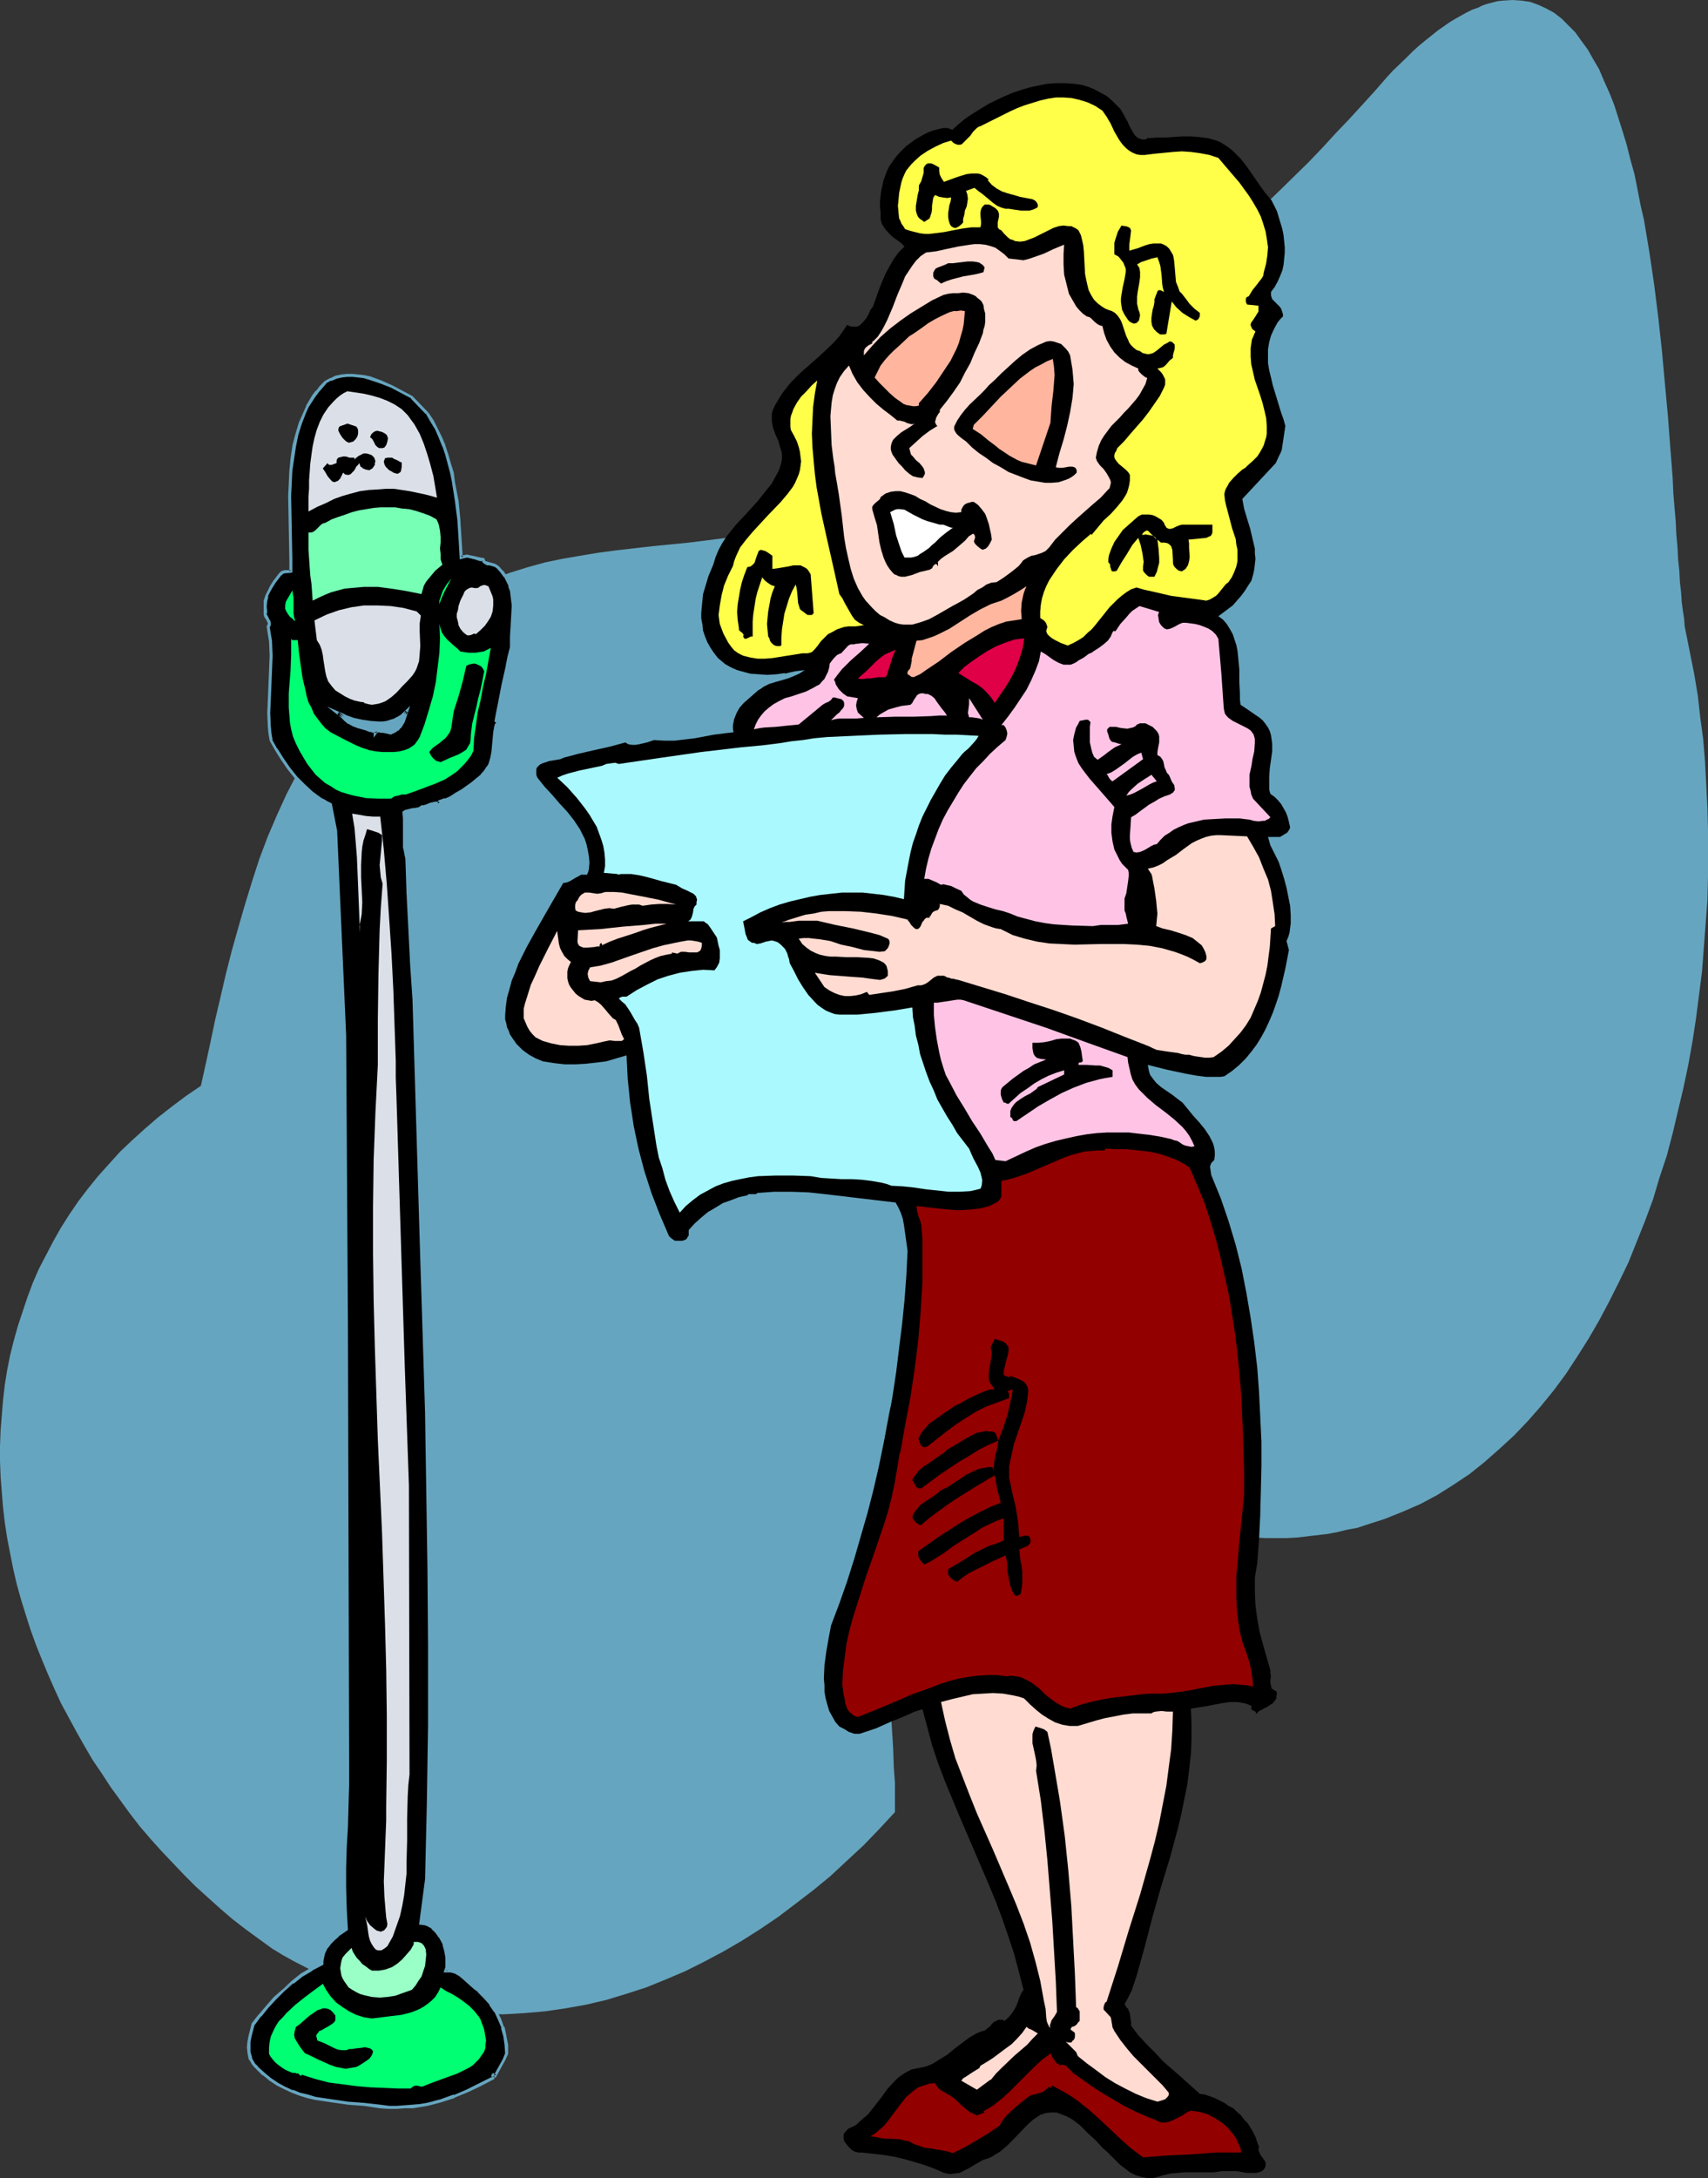
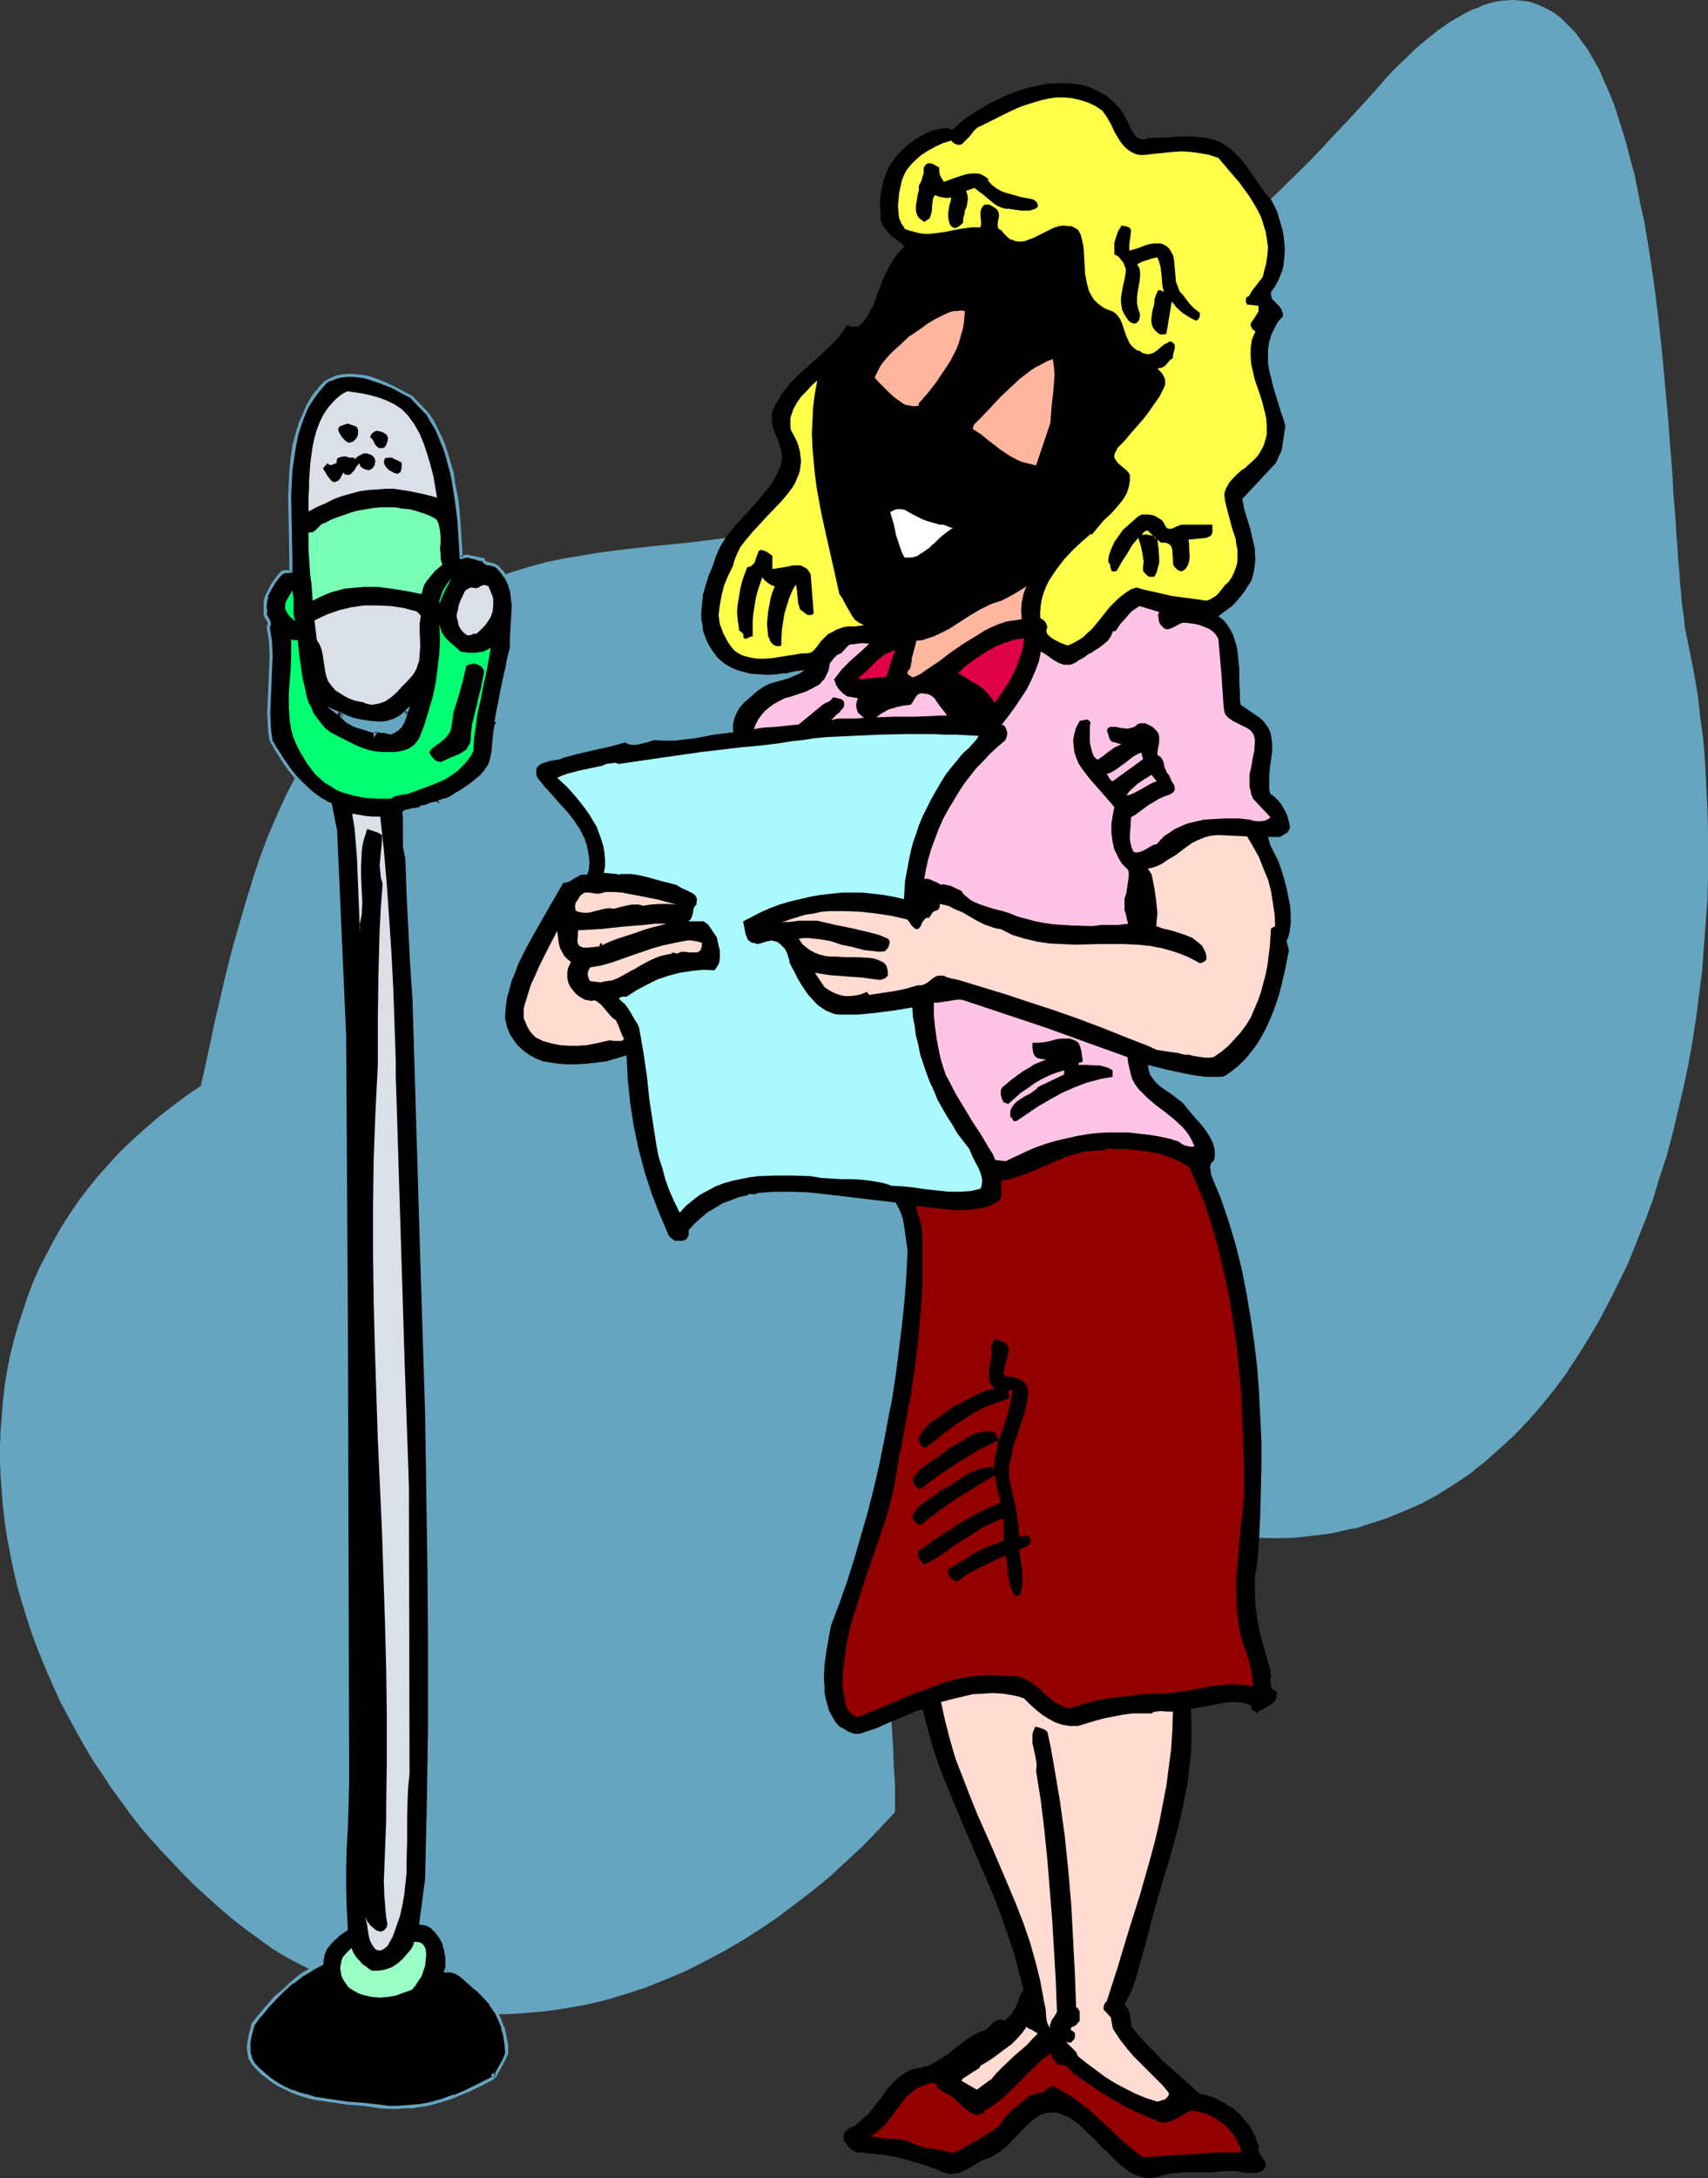
<svg xmlns="http://www.w3.org/2000/svg" xmlns:ns1="http://sodipodi.sourceforge.net/DTD/sodipodi-0.dtd" xmlns:ns2="http://www.inkscape.org/namespaces/inkscape" version="1.0" width="122.137mm" height="155.668mm" id="svg58" ns1:docname="Radio Actress 2.wmf">
  <rect width="100%" height="100%" fill="#333333" stroke="none" />
  <ns1:namedview id="namedview58" pagecolor="#ffffff" bordercolor="#000000" borderopacity="0.25" ns2:showpageshadow="2" ns2:pageopacity="0.0" ns2:pagecheckerboard="0" ns2:deskcolor="#d1d1d1" ns2:document-units="mm" />
  <defs id="defs1">
    <pattern id="WMFhbasepattern" patternUnits="userSpaceOnUse" width="6" height="6" x="0" y="0" />
  </defs>
  <path style="fill:#66a5bf;fill-opacity:1;fill-rule:evenodd;stroke:none" d="m 261.59,387.172 3.716,2.262 3.716,2.262 3.716,2.262 3.716,1.939 3.555,1.939 3.716,1.778 3.555,1.778 3.555,1.616 3.393,1.454 3.393,1.454 3.555,1.293 3.232,1.131 3.393,1.131 3.232,0.97 3.393,0.97 3.07,0.808 3.232,0.646 3.232,0.646 3.07,0.646 3.07,0.323 3.07,0.323 2.908,0.323 3.07,0.162 2.908,0.162 h 2.908 2.747 l 2.908,-0.162 2.747,-0.323 2.747,-0.323 2.747,-0.323 2.585,-0.485 2.585,-0.646 2.747,-0.485 2.424,-0.808 5.009,-1.616 4.847,-1.939 4.847,-2.101 4.524,-2.424 4.363,-2.747 4.363,-2.909 4.039,-3.232 4.039,-3.555 3.878,-3.555 3.716,-3.878 3.555,-4.04 3.555,-4.363 3.232,-4.363 3.07,-4.686 3.07,-4.848 2.908,-5.009 2.747,-5.171 2.585,-5.171 2.585,-5.333 2.262,-5.656 2.262,-5.656 2.1,-5.656 1.777,-5.979 1.939,-5.817 1.616,-6.14 1.454,-6.14 1.454,-6.14 1.293,-6.14 1.131,-6.302 0.969,-6.302 0.808,-6.302 0.808,-6.302 0.485,-6.464 0.485,-6.302 0.485,-6.464 0.162,-6.302 v -6.302 -6.302 l -0.162,-6.14 -0.323,-6.302 -0.323,-6.14 -0.485,-5.979 -0.808,-5.979 -0.646,-5.817 -0.969,-5.817 -1.131,-5.656 -1.131,-5.656 -0.323,-1.616 -0.162,-2.101 -0.323,-2.101 -0.323,-2.424 -0.162,-2.585 -0.323,-2.747 -0.162,-3.07 -0.323,-3.07 -0.162,-3.232 -0.323,-3.555 -0.162,-3.555 -0.323,-3.717 -0.323,-3.878 -0.162,-3.878 -0.323,-4.201 -0.323,-4.04 -0.646,-8.564 -0.808,-8.726 -0.808,-8.888 -0.969,-8.888 -1.131,-9.049 -1.293,-8.726 -1.454,-8.726 -0.969,-4.201 -0.808,-4.201 -0.808,-4.04 -1.131,-4.04 -0.969,-3.878 -1.131,-3.717 -1.131,-3.555 -1.131,-3.555 -1.293,-3.232 -1.454,-3.232 -1.293,-3.07 -1.616,-2.747 -1.454,-2.585 -1.777,-2.424 L 425.751,8.726 423.812,6.787 422.035,5.009 419.934,3.393 417.834,2.262 415.733,1.293 413.471,0.485 411.209,0.162 408.785,0 l -2.585,0.162 -1.454,0.162 -1.293,0.323 -1.293,0.323 -1.454,0.485 -1.293,0.646 -1.454,0.485 -1.616,0.808 -1.454,0.808 -1.454,0.808 -1.616,0.97 -1.616,1.131 -1.616,1.131 -1.616,1.293 -1.616,1.293 -1.777,1.454 -1.777,1.616 -1.616,1.616 -3.716,3.555 -1.777,1.939 -3.232,3.717 -3.393,3.717 -3.555,3.878 -3.555,3.717 -3.555,3.878 -3.716,3.878 -7.756,7.595 -8.079,7.756 -8.24,7.756 -8.563,7.595 -8.725,7.595 -8.887,7.433 -9.048,7.11 -9.21,6.948 -9.21,6.625 -4.686,3.232 -4.686,3.232 -4.686,2.909 -4.686,2.909 -4.686,2.909 -4.686,2.747 -4.524,2.585 -4.686,2.424 -5.494,2.424 -5.332,2.101 -5.332,1.778 -5.332,1.616 -5.332,1.293 -5.17,1.131 -5.17,0.97 -5.17,0.808 -5.009,0.646 -5.17,0.646 -9.856,0.97 -9.856,1.131 -4.847,0.646 -4.847,0.808 -4.686,0.808 -4.686,0.97 -4.686,1.293 -4.686,1.454 -4.524,1.616 -4.524,1.939 -4.524,2.262 -2.262,1.131 -2.1,1.454 -2.262,1.454 -2.262,1.454 -2.1,1.616 -2.262,1.778 -2.1,1.778 -2.262,1.939 -2.1,2.101 -2.1,2.101 -2.1,2.424 -2.1,2.424 -2.1,2.585 -2.1,2.585 -1.939,2.747 -2.1,3.07 -2.1,3.07 -1.939,3.232 -1.616,2.424 -1.616,2.424 -1.454,2.424 -1.293,2.585 -2.747,5.333 -2.585,5.656 -2.424,5.656 -2.262,5.979 -1.939,5.979 -1.939,6.302 -1.777,6.14 -1.777,6.302 -1.616,6.302 -1.454,6.302 -1.454,6.14 -1.293,6.14 -1.293,5.979 -1.293,5.817 -4.039,2.747 -3.878,2.909 -3.716,2.909 -3.555,3.07 -3.393,3.07 -3.232,3.07 -3.07,3.393 -2.908,3.232 -2.747,3.393 -2.585,3.393 -2.424,3.555 -2.262,3.555 -2.1,3.717 -1.939,3.717 -1.939,3.717 -1.616,3.717 -1.454,3.878 -1.293,3.878 -1.293,3.878 -1.131,4.04 -0.969,3.878 -0.808,4.04 -0.646,4.04 -0.485,4.201 -0.323,4.04 -0.323,4.04 L 0,390.566 v 4.04 l 0.162,4.201 0.323,4.201 0.323,4.04 0.485,4.201 0.646,4.201 0.808,4.201 0.808,4.04 0.969,4.201 1.131,4.04 1.293,4.201 1.293,4.04 1.454,4.04 1.616,4.04 1.616,3.878 1.777,4.04 1.777,3.878 2.1,3.878 2.1,3.878 2.1,3.717 2.262,3.878 2.424,3.555 2.424,3.717 2.585,3.555 2.585,3.555 2.747,3.555 2.908,3.393 2.908,3.232 3.07,3.232 3.07,3.232 3.07,3.07 3.393,3.07 3.232,2.909 3.393,2.909 3.555,2.747 3.555,2.585 3.555,2.585 2.908,1.778 2.908,1.616 5.655,2.909 5.655,2.585 5.655,2.262 5.817,1.778 5.655,1.616 5.655,1.293 5.817,0.97 5.655,0.646 5.655,0.323 h 5.655 l 5.494,-0.323 5.655,-0.485 5.494,-0.808 5.494,-0.97 5.494,-1.293 5.332,-1.616 5.494,-1.778 5.17,-2.101 5.332,-2.262 5.17,-2.585 5.17,-2.747 5.009,-2.909 4.847,-3.07 5.009,-3.393 4.686,-3.555 4.847,-3.717 4.524,-3.717 4.524,-4.201 4.524,-4.201 4.201,-4.363 4.201,-4.525 v -3.717 -2.101 -2.101 l -0.162,-2.101 -0.162,-2.424 -0.162,-4.848 -0.162,-2.585 -0.162,-2.585 -0.323,-5.494 -0.323,-5.656 -0.323,-5.817 -0.646,-11.958 -0.646,-11.958 -0.162,-5.817 -0.323,-5.817 v -5.494 -5.333 l 0.162,-5.171 0.162,-2.424 v -2.262 l 0.162,-2.262 0.162,-2.101 0.323,-2.101 0.323,-1.939 0.323,-1.778 0.323,-1.778 0.323,-1.454 0.485,-1.454 0.485,-1.454 0.485,-1.131 0.646,-0.97 0.646,-0.808 0.646,-0.646 0.646,-0.646 0.808,-0.162 0.808,-0.323 h 0.969 l 0.969,0.323 1.131,0.485 0.969,0.485 1.131,0.808 1.293,1.131 1.293,1.293 1.293,1.454 1.454,1.778 1.454,1.939 1.616,2.262 z" id="path1" />
  <path style="fill:#000000;fill-opacity:1;fill-rule:evenodd;stroke:none" d="m 109.871,192.132 -1.293,1.293 -0.969,0.646 -0.969,0.323 -0.969,0.323 -0.969,0.323 -1.131,0.162 -1.131,0.162 -2.424,-0.162 -2.262,-0.323 -2.262,-0.646 -2.262,-0.646 -1.777,-0.97 0.808,0.808 0.969,0.97 1.131,0.808 1.131,0.646 1.131,0.323 2.424,0.808 1.131,0.323 1.131,0.485 v 0.162 l 0.162,-0.162 0.323,-0.323 h 0.646 0.646 l 0.646,0.162 1.293,0.323 h 0.646 l 0.323,-0.162 0.808,-0.323 0.646,-0.485 0.646,-0.646 0.485,-0.646 0.323,-0.808 0.485,-0.97 z m 5.494,-80.634 1.293,2.101 1.293,2.262 1.131,2.262 0.969,2.262 0.646,2.424 0.808,2.424 0.646,2.424 0.485,2.585 0.808,5.009 0.485,5.171 0.485,5.009 0.323,5.171 0.646,-0.323 h 0.808 l 1.454,0.162 0.808,0.323 1.454,0.323 h 0.646 l 0.162,0.646 0.485,0.323 0.485,0.162 0.646,0.162 1.293,0.162 0.485,0.323 0.485,0.323 1.131,1.293 0.808,1.131 0.808,1.293 0.485,1.293 0.485,1.293 0.162,1.454 0.162,1.293 v 1.293 2.909 l -0.162,2.909 -0.162,2.747 v 2.909 l -0.808,2.424 -0.485,2.424 -0.969,5.171 -0.969,5.009 -0.485,2.262 -0.485,2.424 0.162,0.162 0.162,0.323 h 0.162 l -0.162,0.162 -0.162,0.162 v 0.162 l -0.162,0.485 -0.323,1.616 -0.162,1.778 -0.162,1.778 -0.162,1.778 -0.485,1.778 -0.485,1.616 -0.323,0.808 -0.485,0.646 -0.646,0.808 -0.646,0.646 -2.747,2.262 -2.747,1.939 -1.454,0.97 -1.454,0.808 -1.454,0.646 -1.616,0.485 v 0.485 l -0.485,-0.162 h -0.646 l -1.293,0.323 -1.293,0.485 -0.485,0.162 -0.646,0.162 -0.485,0.323 -0.646,0.323 -1.293,0.162 -1.293,0.162 -0.646,0.162 -0.323,0.323 0.162,1.454 v 1.778 5.979 l 0.162,1.616 0.323,1.454 0.485,9.534 0.485,9.534 0.485,9.695 0.485,9.534 2.1,70.131 0.646,20.522 0.646,20.845 0.485,21.007 0.323,21.168 v 21.007 21.168 l -0.162,21.007 -0.485,20.845 -1.616,11.635 1.131,0.162 0.969,0.323 0.808,0.646 0.808,0.808 0.808,0.808 0.646,0.97 1.131,2.101 0.485,1.616 0.323,1.939 v 0.97 0.808 l -0.162,0.97 -0.323,0.808 h 0.808 l 0.646,0.162 1.293,0.323 1.131,0.646 1.131,0.808 1.939,1.778 1.131,0.97 0.969,0.808 1.616,1.616 1.616,1.939 1.293,1.939 0.969,2.101 0.969,2.262 0.646,2.262 0.323,2.424 v 2.424 l -0.646,1.616 -0.808,1.454 -1.616,2.909 -0.323,-0.323 -0.162,0.162 v 0.646 l -3.555,1.939 -3.393,1.616 -3.555,1.454 -3.555,1.293 -1.939,0.485 -1.939,0.323 -1.939,0.485 -1.939,0.162 -2.1,0.162 h -2.1 -2.262 l -2.262,-0.162 -4.363,-0.485 -2.262,-0.323 -2.1,-0.162 -4.363,-0.485 -4.363,-0.808 -2.1,-0.485 -2.1,-0.646 -2.1,-0.646 -2.1,-0.97 -1.939,-0.97 -1.777,-1.293 -1.939,-1.454 -1.616,-1.616 -0.646,-0.646 -0.646,-0.646 -0.323,-0.808 -0.323,-0.646 -0.323,-1.454 -0.162,-1.454 v -1.616 l 0.323,-1.616 0.808,-2.909 1.939,-2.424 1.939,-2.262 2.1,-2.424 2.262,-2.101 2.424,-2.101 2.585,-1.939 2.585,-1.778 2.747,-1.293 v -0.808 l 0.162,-0.808 0.485,-1.616 0.646,-1.293 0.808,-1.131 1.131,-1.131 1.131,-0.97 2.424,-1.616 -0.485,-5.656 -0.162,-5.494 v -5.494 l 0.162,-5.494 0.323,-5.494 0.162,-5.656 0.162,-5.817 v -5.979 l -0.162,-118.446 -0.646,-78.049 -2.424,-54.941 -1.293,-7.272 -1.454,-0.646 -1.131,-0.808 -1.293,-0.808 -1.131,-0.97 -2.262,-1.939 -2.1,-2.262 -1.939,-2.262 -1.777,-2.585 -1.616,-2.585 -1.454,-2.585 -0.323,-1.778 -0.162,-1.778 v -3.717 -3.717 l 0.162,-3.878 0.323,-3.878 v -4.04 l -0.162,-3.878 -0.162,-1.939 -0.485,-1.939 0.323,-0.646 0.162,-0.485 -0.162,-0.485 -0.323,-0.323 -0.646,-0.97 v -0.485 -0.646 l -0.162,-1.616 0.162,-1.293 0.323,-1.454 0.646,-1.293 0.646,-1.293 0.808,-1.131 1.616,-2.101 0.323,-0.323 0.323,-0.162 0.646,-0.323 h 0.808 0.808 v -3.232 l -0.162,-3.393 v -6.787 l -0.162,-6.948 0.162,-3.393 0.162,-3.393 0.323,-3.232 0.485,-3.393 0.646,-3.232 0.969,-3.07 1.293,-2.909 0.646,-1.454 1.777,-2.747 0.969,-1.293 0.969,-1.293 1.131,-1.293 1.454,-0.808 1.454,-0.485 1.454,-0.323 1.616,-0.162 h 1.454 1.454 l 1.616,0.323 1.454,0.323 3.07,0.97 2.908,1.293 2.747,1.454 2.747,1.454 z" id="path2" />
  <path style="fill:#66a5bf;fill-opacity:1;fill-rule:evenodd;stroke:none" d="m 110.841,190.678 -2.585,2.424 v 0 l -0.808,0.485 v 0 l -0.969,0.485 h 0.162 l -1.131,0.323 -0.969,0.323 v 0 l -1.131,0.162 h 0.162 -1.131 l -2.424,-0.162 h 0.162 l -2.424,-0.323 h 0.162 l -2.262,-0.485 -2.262,-0.808 h 0.162 l -5.17,-2.262 3.716,2.909 v 0 l 0.969,0.97 v 0 l 0.969,0.808 h 0.162 l 1.131,0.646 v 0 l 1.293,0.485 2.262,0.646 1.131,0.485 v -0.162 l 1.131,0.485 -0.162,-0.323 v 1.454 l 0.969,-1.293 -0.162,0.162 0.162,-0.162 h -0.162 l 0.646,-0.162 h -0.162 l 0.646,0.162 h 0.808 -0.162 l 1.454,0.323 v 0 l 0.646,0.162 0.485,-0.323 -0.162,0.162 0.969,-0.485 0.646,-0.485 h 0.162 l 0.485,-0.646 h 0.162 l 0.485,-0.808 0.485,-0.808 0.323,-0.97 v 0 l 1.131,-3.393 -1.293,1.293 -0.646,1.778 v 0 l -0.323,0.97 -0.323,0.808 v -0.162 l -0.646,0.808 h 0.162 l -0.646,0.485 v 0 l -0.646,0.485 0.162,-0.162 -0.969,0.485 -0.323,0.162 0.323,-0.162 h -0.485 v 0 l -1.293,-0.323 v 0 l -0.808,-0.162 h -0.646 l -0.808,0.162 -0.323,0.323 -0.323,0.323 0.808,0.162 v -0.485 l -1.454,-0.485 v -0.162 l -1.131,-0.323 -2.424,-0.646 -1.131,-0.485 v 0 l -1.131,-0.485 v 0 l -0.969,-0.808 v 0 l -0.969,-0.97 v 0 l -0.969,-0.808 -0.485,0.808 1.939,0.808 h 0.162 l 2.1,0.808 2.262,0.485 h 0.162 l 2.262,0.485 v 0 h 2.424 1.131 v 0 l 1.131,-0.162 v 0 l 1.131,-0.323 0.969,-0.323 v -0.162 l 0.969,-0.323 0.969,-0.646 h 0.162 l 1.293,-1.293 -0.646,-0.485 z" id="path3" />
  <path style="fill:#66a5bf;fill-opacity:1;fill-rule:evenodd;stroke:none" d="m 115.042,111.821 v -0.162 l 1.293,2.262 v 0 l 1.293,2.101 0.969,2.262 0.969,2.424 v -0.162 l 0.808,2.424 0.646,2.424 0.646,2.424 v 0 l 0.485,2.424 0.808,5.171 0.646,5.009 v 0 l 0.323,5.009 0.323,5.656 1.293,-0.323 v 0 l 0.808,-0.162 h -0.162 l 1.454,0.323 h -0.162 l 0.808,0.162 1.454,0.485 v 0 h 0.808 l -0.323,-0.162 0.162,0.485 0.646,0.485 0.646,0.323 h 0.485 v 0 l 1.293,0.323 h -0.162 l 0.646,0.162 h -0.162 l 0.485,0.323 1.131,1.293 -0.162,-0.162 0.969,1.293 v -0.162 l 0.646,1.293 0.646,1.293 H 137.339 l 0.485,1.293 v -0.162 l 0.162,1.454 0.162,1.293 v 0 l 0.162,1.293 -0.162,2.909 -0.162,2.909 -0.162,2.747 v 2.909 -0.162 l -0.646,2.424 -0.485,2.424 v 0.162 l -1.131,5.009 -0.969,5.009 -0.485,2.424 v 0 l -0.485,2.585 0.485,0.323 h -0.162 l 0.162,0.162 v 0 0 -0.323 0.162 -0.162 0.162 l -0.323,0.323 -0.162,0.485 -0.323,1.778 -0.162,1.778 v 0 l -0.162,1.778 v 0 l -0.162,1.778 -0.323,1.616 v 0 l -0.485,1.616 v 0 l -0.485,0.808 v -0.162 l -0.485,0.808 -0.485,0.646 v 0 l -0.646,0.646 h 0.162 l -2.747,2.262 v 0 l -2.747,1.939 -1.454,0.808 v 0 l -1.454,0.97 -1.454,0.646 v -0.162 l -1.777,0.646 -0.162,0.808 0.646,-0.323 -0.646,-0.162 h -0.646 l -1.454,0.323 -1.131,0.485 v 0 l -0.646,0.162 h -0.485 l -0.646,0.485 v 0 l -0.646,0.162 h 0.162 l -1.454,0.162 -1.293,0.323 v 0 l -0.646,0.162 -0.646,0.485 0.162,1.778 v -0.162 1.778 6.14 l 0.323,1.454 v 0.162 l 0.323,1.454 v -0.162 l 0.323,9.534 0.485,9.534 0.485,9.695 0.646,9.534 2.1,70.131 0.646,20.522 0.646,20.845 0.323,21.007 0.323,21.168 0.162,21.007 v 21.168 l -0.323,21.007 -0.485,20.845 v -0.162 l -1.616,12.281 1.454,0.162 v 0 l 0.969,0.323 h -0.162 l 0.969,0.485 v 0 l 0.646,0.808 v -0.162 l 0.808,0.97 v 0 l 0.646,0.97 v -0.162 l 1.131,2.101 -0.162,-0.162 0.485,1.778 v 0 l 0.323,1.778 v 0 0.97 0.808 0 0.97 -0.162 l -0.485,1.454 h 1.293 v 0 h 0.646 v 0 l 1.131,0.323 v 0 l 1.131,0.646 v 0 l 0.969,0.808 v 0 l 3.07,2.747 v 0 l 1.131,0.808 h -0.162 l 1.616,1.616 v 0 l 1.616,1.778 h -0.162 l 1.454,2.101 v -0.162 l 0.969,2.101 0.969,2.262 h -0.162 l 0.646,2.262 v 0 l 0.323,2.262 v 0 l 0.162,2.424 v -0.162 l -0.646,1.616 -0.808,1.454 -1.616,2.909 0.646,-0.162 -0.808,-0.485 -0.485,0.485 v 0.808 l 0.323,-0.323 -3.555,1.778 -3.555,1.778 -3.393,1.454 v -0.162 l -3.555,1.293 -1.939,0.485 h 0.162 l -1.939,0.485 -1.939,0.323 -1.939,0.162 v 0 l -2.1,0.162 -2.1,0.162 h -2.262 0.162 l -2.424,-0.323 -4.363,-0.485 -2.1,-0.162 -2.262,-0.162 -4.363,-0.646 -4.363,-0.646 v 0 l -2.1,-0.646 -2.1,-0.485 -1.939,-0.808 v 0.162 l -2.1,-0.97 -1.777,-0.97 v 0 l -1.939,-1.293 v 0 l -1.777,-1.454 v 0 l -1.777,-1.616 -0.485,-0.646 v 0.162 l -0.646,-0.808 0.162,0.162 -0.485,-0.808 -0.323,-0.646 0.162,0.162 -0.485,-1.616 v 0.162 -1.616 0.162 -1.616 0.162 l 0.323,-1.616 v 0 l 0.808,-3.07 v 0.162 l 1.777,-2.424 v 0.162 l 1.939,-2.424 2.1,-2.262 2.262,-2.262 2.424,-2.101 -2.908,1.616 -2.424,2.101 -2.1,2.424 -1.939,2.262 -0.162,0.162 -1.777,2.262 -0.808,3.232 v 0 l -0.323,1.616 v 0 l -0.162,1.616 v 0 l 0.162,1.454 v 0.162 l 0.323,1.616 0.485,0.646 0.323,0.646 0.646,0.808 v 0 l 0.646,0.646 1.616,1.616 h 0.162 l 1.777,1.454 v 0 l 1.939,1.293 v 0 l 1.939,0.97 2.1,0.97 v 0 l 2.1,0.808 2.1,0.646 2.1,0.485 v 0 l 4.363,0.646 4.524,0.646 2.1,0.162 2.262,0.162 4.201,0.646 2.424,0.162 v 0 h 2.262 l 2.1,-0.162 h 2.1 v 0 l 2.1,-0.323 1.939,-0.323 1.939,-0.485 v 0 l 1.777,-0.485 3.555,-1.131 0.162,-0.162 3.555,-1.454 3.393,-1.616 3.716,-1.939 v -0.97 0.323 l 0.162,-0.162 -0.646,0.162 0.808,0.323 1.777,-3.232 0.808,-1.454 0.808,-1.778 v -2.424 0 l -0.485,-2.424 v -0.162 l -0.485,-2.262 h -0.162 l -0.808,-2.262 -1.131,-2.101 v 0 l -1.293,-2.101 h -0.162 l -1.454,-1.778 v -0.162 l -1.616,-1.616 -1.131,-0.808 v 0 l -3.07,-2.747 v 0 l -0.969,-0.808 v 0 l -1.293,-0.646 -1.293,-0.485 h -0.808 v 0 h -0.808 l 0.485,0.485 0.323,-0.808 0.162,-0.97 v -0.162 -0.808 l -0.162,-0.97 v 0 l -0.323,-1.939 v 0 l -0.485,-1.778 -1.131,-2.101 v 0 l -0.646,-0.97 v 0 l -0.808,-0.97 v 0 l -0.808,-0.808 -0.969,-0.646 -1.131,-0.485 H 113.749 l 0.323,0.485 1.616,-11.796 v 0 l 0.485,-20.845 0.323,-21.007 v -21.168 l -0.162,-21.007 -0.323,-21.168 -0.323,-21.007 -0.646,-20.845 -0.646,-20.522 -2.1,-70.131 -0.646,-9.534 -0.485,-9.695 -0.323,-9.534 -0.485,-9.534 -0.323,-1.616 v 0.162 l -0.162,-1.616 v 0 -5.979 l -0.162,-1.778 v 0 l -0.162,-1.616 -0.162,0.485 0.485,-0.323 -0.162,0.162 0.485,-0.162 v 0 l 1.293,-0.162 1.454,-0.323 0.646,-0.323 v 0 l 0.646,-0.323 h -0.162 0.485 l 0.646,-0.162 v 0 l 1.293,-0.485 1.293,-0.323 h -0.162 0.646 -0.162 l 0.969,0.323 0.162,-1.131 -0.323,0.485 1.454,-0.485 0.162,-0.162 1.454,-0.646 1.454,-0.808 h 0.162 l 1.454,-0.808 2.747,-2.101 v 0 l 2.747,-2.262 v 0 l 0.646,-0.808 v 0 l 0.646,-0.646 0.485,-0.808 v 0 l 0.323,-0.808 h 0.162 l 0.485,-1.616 v -0.162 l 0.323,-1.778 0.162,-1.616 v -0.162 l 0.162,-1.778 v 0.162 l 0.162,-1.778 0.323,-1.778 v 0.162 l 0.162,-0.485 v 0 l 0.162,-0.162 -0.162,0.162 0.162,-0.162 0.162,-0.485 -0.162,-0.323 v 0 l -0.162,-0.162 -0.323,-0.323 0.162,0.485 0.485,-2.424 v 0 l 0.485,-2.424 0.969,-5.009 1.131,-5.009 v 0 l 0.485,-2.424 0.646,-2.585 v -2.909 l 0.162,-2.747 0.162,-2.909 0.162,-2.909 -0.162,-1.293 v -0.162 -1.293 l -0.323,-1.293 v -0.162 l -0.323,-1.293 h -0.162 l -0.485,-1.293 -0.808,-1.293 v 0 l -0.808,-1.293 h -0.162 l -0.969,-1.131 -0.646,-0.485 -0.646,-0.323 -1.293,-0.323 v 0 l -0.485,-0.162 -0.485,-0.162 0.162,0.162 -0.485,-0.323 0.162,0.162 -0.323,-0.808 -0.969,-0.162 v 0 l -1.454,-0.323 -0.646,-0.162 h -0.162 l -1.454,-0.323 -0.808,0.162 -0.808,0.162 0.485,0.485 -0.323,-5.171 -0.323,-5.009 v -0.162 l -0.485,-5.009 -0.969,-5.009 -0.323,-2.585 v 0 l -0.808,-2.585 -0.646,-2.262 -0.808,-2.424 v -0.162 l -0.969,-2.262 -1.131,-2.262 -1.131,-2.262 v 0 l -1.454,-2.101 z" id="path4" />
  <path style="fill:#66a5bf;fill-opacity:1;fill-rule:evenodd;stroke:none" d="m 79.333,535.675 v 0.162 l 2.424,-1.939 2.747,-1.616 h -0.162 l 3.07,-1.616 v -0.97 l 0.162,-0.808 v 0 l 0.323,-1.454 v 0.162 l 0.646,-1.454 v 0.162 l 0.969,-1.293 -0.162,0.162 1.131,-1.131 1.131,-0.97 h -0.162 l 2.585,-1.778 -0.323,-5.817 v 0 l -0.162,-5.494 v -5.494 l 0.162,-5.494 0.323,-5.494 0.162,-5.656 0.162,-5.817 v -5.979 l -0.323,-118.446 -0.485,-78.049 -2.424,-54.941 v -0.162 l -1.454,-7.433 -1.616,-0.808 h 0.162 l -1.293,-0.646 -1.131,-0.808 -1.293,-0.97 0.162,0.162 -2.262,-2.101 -2.1,-2.101 v 0 l -1.939,-2.424 v 0 l -1.777,-2.585 -1.616,-2.585 v 0.162 l -1.454,-2.585 0.162,0.162 -0.323,-1.939 -0.162,-1.778 v 0.162 l -0.162,-3.717 0.162,-3.717 0.162,-3.878 0.162,-3.878 0.162,-4.04 -0.162,-3.878 v -0.162 l -0.323,-1.778 -0.323,-2.101 v 0.323 l 0.323,-0.646 v -0.646 l -0.162,-0.485 v -0.162 l -0.323,-0.323 v -0.162 l -0.485,-0.97 v 0.162 l -0.162,-0.485 v 0.162 l 0.162,-0.646 -0.162,-1.616 v 0.162 l 0.162,-1.454 v 0 l 0.323,-1.293 H 72.386 l 0.646,-1.293 0.646,-1.131 v 0 l 0.808,-1.293 1.616,-2.101 v 0.162 l 0.323,-0.323 h -0.162 l 0.323,-0.162 v 0 l 0.646,-0.162 h -0.162 0.808 v 0 l 1.131,-0.162 v -3.555 l -0.323,-17.129 0.162,-3.393 0.162,-3.393 v 0 l 0.485,-3.232 0.485,-3.232 v 0 l 0.646,-3.232 0.969,-3.07 v 0 l 1.131,-2.909 0.646,-1.454 v 0 l 1.777,-2.747 0.969,-1.293 -0.162,0.162 1.131,-1.293 1.131,-1.293 h -0.162 l 1.454,-0.808 v 0.162 l 1.454,-0.646 1.454,-0.323 v 0 l 1.454,-0.162 v 0 h 1.454 v 0 l 1.454,0.162 1.454,0.162 v 0 l 1.616,0.485 2.908,0.97 v 0 l 2.908,1.131 2.747,1.454 2.747,1.454 h -0.162 l 4.039,4.201 0.646,-0.485 -4.201,-4.363 -2.747,-1.454 -2.747,-1.454 -2.908,-1.293 v 0 l -3.07,-1.131 -1.616,-0.323 v 0 l -1.454,-0.162 -1.616,-0.162 v 0 h -1.454 -0.162 l -1.454,0.162 v 0 l -1.616,0.323 -1.293,0.646 H 89.19 l -1.454,0.808 -1.293,1.293 -0.969,1.293 h -0.162 l -0.969,1.293 -1.616,2.747 v 0.162 l -0.646,1.454 -1.293,2.909 v 0 l -0.969,3.232 -0.808,3.07 v 0.162 l -0.485,3.232 -0.323,3.393 v 0 l -0.162,3.393 -0.162,3.393 0.323,17.129 v 3.232 l 0.485,-0.323 H 77.879 77.718 77.071 l -0.808,0.162 -0.485,0.323 -0.323,0.323 v 0 l -1.616,2.101 -0.808,1.293 v 0 l -0.646,1.293 -0.646,1.293 -0.485,1.454 v 0 1.454 0.162 1.454 -0.162 0.808 l 0.162,0.646 0.646,0.97 v 0 l 0.162,0.485 v -0.162 l 0.162,0.485 v -0.162 0.485 -0.162 l -0.323,0.646 0.323,2.101 0.323,1.939 v 0 l 0.162,3.878 -0.162,4.04 -0.162,3.878 -0.162,3.878 -0.162,3.717 0.162,3.717 v 0 l 0.162,1.778 0.323,1.939 1.454,2.585 v 0 l 1.616,2.585 1.777,2.585 v 0 l 1.939,2.424 v 0 l 2.1,2.262 2.262,1.939 v 0.162 l 1.293,0.808 1.131,0.808 1.293,0.808 v 0 l 1.293,0.646 -0.162,-0.323 1.293,7.272 v 0 l 2.424,54.941 0.646,78.049 0.323,118.446 v 5.979 l -0.162,5.817 -0.323,5.656 -0.162,5.494 -0.162,5.494 -0.162,5.494 0.162,5.494 v 0.162 l 0.485,5.494 0.162,-0.323 -2.424,1.616 v 0 l -1.131,0.97 -0.969,1.131 h -0.162 l -0.808,1.293 -0.808,1.293 -0.323,1.616 v 0 l -0.162,0.808 -0.162,0.808 0.323,-0.162 -2.747,1.293 v 0 l -2.747,1.616 -2.424,1.939 -0.162,0.162 -2.262,2.101 z" id="path5" />
  <path style="fill:#000000;fill-opacity:1;fill-rule:evenodd;stroke:none" d="m 304.246,31.995 0.485,0.808 0.485,1.131 0.969,1.778 0.646,0.97 0.808,0.646 0.485,0.162 0.485,0.162 h 0.485 0.646 l 0.485,-0.485 v 0.162 l 2.262,-0.162 h 2.262 l 4.686,-0.323 h 2.424 l 2.262,0.162 2.424,0.323 2.262,0.646 1.131,0.485 1.293,0.808 1.131,0.808 0.969,0.808 1.939,1.939 1.777,2.262 3.232,4.686 1.616,2.262 1.777,2.101 1.454,2.909 0.485,1.616 0.485,1.616 0.485,1.616 0.323,1.616 0.162,1.616 0.162,1.616 v 1.616 l -0.162,1.616 -0.162,1.616 -0.323,1.454 -0.646,1.616 -0.646,1.454 -0.808,1.454 -0.969,1.293 v 0.485 0.485 l 0.323,0.97 0.646,0.646 0.646,0.646 0.646,0.646 0.485,0.646 0.323,0.97 0.162,0.485 v 0.646 l -0.808,0.808 -0.646,0.808 -0.969,1.778 -0.808,1.778 -0.485,1.778 -0.323,1.939 v 1.939 1.778 l 0.323,1.939 0.485,1.939 0.485,2.101 1.131,3.717 1.131,3.717 0.646,1.778 0.485,1.778 -0.969,6.464 -0.323,0.808 -0.485,0.97 -0.808,1.778 -9.048,9.695 0.485,2.585 0.808,2.747 0.808,2.585 0.646,2.747 0.646,2.747 v 1.293 l 0.162,1.454 -0.162,1.454 -0.162,1.454 -0.323,1.454 -0.485,1.616 -0.969,1.454 -0.808,1.293 -0.969,1.293 -1.131,1.293 -1.131,1.293 -1.293,0.97 -1.293,0.97 -1.293,0.97 1.293,0.97 0.969,1.131 0.808,1.293 0.808,1.454 0.485,1.454 0.485,1.454 0.323,1.616 0.162,1.616 0.323,3.393 v 3.393 l 0.162,3.07 v 1.616 l 0.162,1.454 1.939,1.293 2.1,1.454 0.969,0.646 0.969,0.808 0.646,0.808 0.808,1.131 0.485,0.97 0.323,1.131 0.162,1.131 0.162,1.131 v 2.101 l -0.323,2.262 -0.323,2.262 -0.162,2.262 v 2.262 1.293 l 0.323,1.131 1.131,0.808 0.969,0.97 0.808,0.97 0.646,1.131 0.646,1.131 0.485,1.293 0.323,1.293 0.323,1.454 -0.162,0.485 -0.323,0.485 -0.323,0.485 -0.323,0.162 -0.808,0.485 -0.808,0.485 h -3.232 l 0.323,1.131 0.323,1.131 2.262,4.525 0.808,2.424 0.646,2.101 0.646,2.424 0.485,2.424 0.485,2.424 0.162,2.424 v 2.424 l -0.162,1.131 -0.162,1.293 -0.323,1.131 -0.485,1.131 0.646,2.424 -0.969,5.009 -1.131,4.848 -0.646,2.424 -0.808,2.424 -0.808,2.262 -0.969,2.262 -0.969,2.101 -1.131,2.101 -1.293,2.101 -1.454,1.939 -1.454,1.778 -1.777,1.778 -1.939,1.616 -2.1,1.454 -1.131,0.162 h -1.293 -2.424 l -2.585,-0.323 -2.747,-0.485 -5.332,-1.131 -2.585,-0.646 -2.585,-0.646 0.162,0.97 0.162,0.808 0.323,0.97 0.485,0.646 0.485,0.646 0.646,0.808 1.293,1.131 3.07,2.101 1.454,1.131 1.293,0.97 1.454,1.778 1.454,1.778 1.616,1.778 1.454,1.778 1.293,1.939 0.485,0.97 0.485,0.97 0.323,1.131 0.162,1.131 v 1.131 l -0.162,1.131 -0.485,0.485 -0.323,0.323 -0.162,0.485 -0.162,0.485 0.162,1.131 0.162,1.131 2.585,6.302 2.1,6.14 1.939,6.464 1.616,6.464 1.293,6.625 1.131,6.625 0.969,6.625 0.808,6.787 0.485,6.625 0.323,6.625 0.323,6.787 v 6.625 l -0.162,6.787 -0.162,6.464 -0.323,6.464 -0.485,6.464 -0.323,1.939 -0.323,1.939 v 1.939 1.778 l 0.162,3.717 0.485,3.717 0.646,3.555 0.969,3.555 1.939,6.787 v 0.808 l 0.162,0.808 -0.162,0.97 v 0.808 l 0.162,0.808 0.162,0.646 0.646,0.485 0.323,0.162 0.323,0.162 0.162,0.646 -0.162,0.646 v 0.646 l -0.323,0.485 -0.646,0.808 -0.808,0.485 -0.969,0.646 -0.485,0.162 -0.485,0.323 -0.969,0.485 -0.808,0.808 v -0.323 l -0.162,-0.323 -0.646,-0.323 -0.323,-0.162 -0.162,-0.323 v -0.323 l 0.162,-0.323 -0.969,-0.485 -0.969,-0.323 -0.969,-0.162 -0.969,-0.162 h -2.262 l -2.1,0.323 -4.201,0.808 -2.1,0.323 -1.939,0.323 0.162,4.201 v 4.04 l -0.162,4.04 -0.485,4.201 -0.485,4.04 -0.808,3.878 -0.808,4.04 -0.969,4.04 -2.1,7.756 -2.424,7.918 -2.262,7.918 -2.1,8.08 -1.131,4.04 -1.131,4.04 -0.646,1.939 -0.646,1.939 -0.969,1.939 -0.969,1.778 0.485,0.808 0.485,0.485 0.485,1.293 0.162,1.454 0.162,0.808 v 0.97 l 1.939,2.585 2.262,2.424 2.262,2.262 2.262,2.424 5.009,4.363 4.847,4.363 1.293,0.162 1.454,0.485 1.293,0.485 1.293,0.646 1.293,0.646 1.131,0.808 1.293,0.646 0.969,0.97 1.131,0.97 0.808,1.131 0.969,0.97 0.808,1.293 0.646,1.131 0.646,1.293 0.485,1.454 0.485,1.293 -0.162,0.485 v 0.323 l 0.323,0.808 0.323,0.646 0.485,0.646 0.485,0.646 0.323,0.646 v 0.808 l -0.162,0.485 -0.323,0.485 -0.323,0.323 -0.485,0.323 -0.646,0.162 -0.646,0.162 h -2.424 l -0.969,-0.162 -0.969,-0.162 -0.969,-0.162 h -3.716 l -2.424,0.323 h -4.039 -3.878 l -1.777,0.162 -1.939,0.162 -2.1,0.485 -2.1,0.646 -0.969,0.162 h -0.808 l -0.808,-0.162 -0.969,-0.162 -1.616,-0.485 -1.616,-0.808 -1.454,-1.131 -1.293,-0.97 -1.293,-1.293 -1.131,-1.131 -0.969,-0.97 -1.131,-0.97 -1.939,-2.101 -2.262,-2.101 -2.1,-2.101 -1.293,-0.97 -1.131,-0.808 -1.293,-0.646 -1.293,-0.485 -1.293,-0.485 h -1.454 l -1.454,0.162 -1.454,0.485 -0.969,0.646 -0.969,0.646 -1.777,1.616 -3.555,3.717 -1.777,1.778 -1.939,1.616 -1.131,0.646 -0.969,0.646 -1.131,0.485 -1.131,0.323 -2.585,1.454 -1.293,0.808 -1.293,0.646 -1.293,0.646 -1.293,0.162 -1.454,0.162 -0.646,-0.162 -0.808,-0.162 -2.585,-1.131 -2.585,-0.97 -2.747,-0.808 -2.747,-0.808 -2.747,-0.646 -2.908,-0.485 -2.908,-0.323 -2.908,-0.323 h -0.969 l -0.808,-0.162 -0.646,-0.323 -0.485,-0.323 -0.969,-0.97 -0.969,-1.293 -0.162,-0.646 v -0.646 -0.485 l 0.162,-0.323 0.485,-0.646 0.646,-0.646 1.777,-0.808 0.646,-0.485 0.646,-0.646 1.131,-0.97 1.131,-0.97 1.777,-2.262 1.777,-2.262 1.616,-2.262 1.939,-2.101 0.969,-0.97 1.131,-0.808 1.293,-0.808 1.293,-0.646 1.616,-0.323 1.616,-0.323 1.131,-0.323 1.131,-0.485 2.1,-1.293 2.1,-1.293 1.939,-1.616 1.939,-1.454 1.939,-1.454 1.939,-1.131 1.131,-0.485 1.131,-0.323 0.808,-0.646 0.646,-0.485 0.485,-0.646 0.485,-0.485 0.646,-0.323 0.646,-0.323 h 0.808 0.323 l 0.485,0.323 1.131,-0.97 0.808,-0.97 0.646,-0.97 0.646,-1.131 0.808,-2.262 0.485,-1.131 0.646,-0.97 -1.293,-5.009 -1.293,-4.848 -1.616,-4.848 -1.616,-4.686 -1.777,-4.686 -1.939,-4.686 -7.917,-18.421 -1.939,-4.686 -1.939,-4.686 -1.777,-4.686 -1.616,-4.848 -1.293,-4.848 -1.293,-4.848 -2.1,0.646 -4.039,1.778 -2.1,0.808 -4.363,1.939 -4.363,1.454 h -0.808 -0.646 l -1.454,-0.485 -1.293,-0.808 -1.293,-0.646 -1.131,-1.293 -0.808,-1.454 -0.808,-1.454 -0.485,-1.616 -0.485,-1.778 -0.323,-1.778 v -1.778 l -0.162,-1.778 0.162,-3.717 0.485,-3.555 0.646,-3.717 0.646,-3.393 2.262,-5.979 2.1,-5.979 1.939,-6.14 1.777,-6.14 1.777,-6.14 1.616,-6.302 1.454,-6.302 1.293,-6.302 1.293,-6.302 1.131,-6.464 0.969,-6.464 0.808,-6.625 0.808,-6.464 0.646,-6.464 0.485,-6.464 0.323,-6.625 -0.485,-3.555 -0.485,-3.393 -0.323,-1.778 -0.485,-1.454 -0.646,-1.454 -0.808,-1.454 -9.533,-1.131 -9.533,-1.131 -4.524,-0.485 -4.686,-0.162 H 209.24 l -4.524,0.323 -0.162,0.162 -0.323,0.162 h -1.454 -0.485 l -0.323,0.323 -2.262,0.485 -2.1,0.808 -2.262,0.808 -2.1,1.293 -1.939,1.131 -1.939,1.616 -1.616,1.454 -1.616,1.778 v 0.808 0.646 l -0.323,0.485 -0.162,0.323 -0.323,0.323 -0.485,0.162 -0.485,0.162 h -0.646 -0.646 -0.646 l -0.485,-0.323 -0.646,-0.485 -0.485,-0.485 -2.424,-5.656 -2.262,-5.817 -1.939,-5.979 -1.616,-6.14 -1.293,-6.14 -0.485,-3.232 -0.485,-3.07 -0.323,-3.232 -0.323,-3.07 -0.162,-3.232 -0.162,-3.232 -2.747,0.808 -2.747,0.808 -2.585,0.323 -2.908,0.323 -2.747,0.162 h -2.908 l -2.908,-0.323 -3.07,-0.485 -1.939,-0.808 -1.777,-0.97 -1.777,-1.293 -1.616,-1.616 -1.131,-1.616 -0.646,-0.97 -0.323,-0.97 -0.485,-0.97 -0.162,-0.97 -0.323,-1.131 v -1.131 l 0.162,-2.262 0.323,-2.424 0.646,-2.262 0.646,-2.424 0.969,-2.262 0.808,-2.262 2.262,-4.525 2.424,-4.363 2.585,-4.525 2.424,-4.201 2.424,-4.201 0.969,-0.162 0.808,-0.323 0.808,-0.485 0.808,-0.485 0.646,-0.323 0.808,-0.485 h 0.808 0.808 l 0.323,-0.808 0.162,-0.646 0.162,-1.778 -0.162,-1.778 -0.323,-1.778 -0.323,-1.454 -0.485,-1.454 -0.646,-1.293 -0.646,-1.293 -1.616,-2.424 -1.777,-2.262 -2.1,-2.262 -1.939,-2.262 -2.1,-2.262 -1.939,-2.424 -0.323,-0.808 v -0.808 -0.646 l 0.162,-0.485 0.485,-0.485 0.323,-0.323 0.646,-0.323 0.485,-0.162 1.454,-0.485 2.908,-0.485 1.131,-0.485 1.939,-0.485 1.777,-0.485 4.201,-0.97 4.363,-0.97 4.201,-1.131 0.808,0.485 0.969,0.162 h 0.969 l 0.969,-0.162 2.1,-0.485 1.939,-0.646 2.747,0.162 h 2.747 l 2.747,-0.323 2.747,-0.323 5.17,-0.97 2.585,-0.323 2.747,-0.323 -0.162,-0.97 v -0.97 l 0.162,-0.808 0.162,-0.808 0.323,-0.808 0.323,-0.808 0.808,-1.454 1.131,-1.293 1.293,-1.131 2.585,-2.262 0.808,-0.485 0.646,-0.485 1.616,-0.808 1.616,-0.485 3.393,-0.97 1.616,-0.646 1.454,-0.646 1.454,-0.97 -1.293,0.162 -1.293,0.162 -1.454,0.323 -1.293,0.323 v -0.162 l -2.262,0.323 -2.424,0.162 -2.424,-0.162 -2.262,-0.162 -2.424,-0.646 -1.131,-0.323 -1.131,-0.485 -0.969,-0.485 -1.131,-0.646 -0.969,-0.808 -0.969,-0.808 -1.131,-1.454 -0.969,-1.454 -0.808,-1.454 -0.646,-1.616 -0.485,-1.454 -0.162,-1.616 -0.323,-1.616 v -1.616 l 0.162,-1.778 0.162,-1.616 0.162,-1.616 0.485,-1.616 0.969,-3.232 1.293,-3.07 0.646,-2.101 0.808,-1.939 0.969,-1.778 1.131,-1.778 1.293,-1.616 1.293,-1.616 2.908,-3.07 2.908,-3.232 1.293,-1.616 1.293,-1.616 1.293,-1.616 0.969,-1.778 0.969,-1.778 0.646,-2.101 0.162,-0.97 v -1.131 l -0.162,-0.97 -0.323,-0.97 -0.485,-1.778 -0.808,-1.778 -0.646,-1.778 -0.162,-0.97 -0.162,-0.808 v -0.97 -1.131 l 0.323,-0.97 0.485,-1.131 0.969,-1.616 0.969,-1.616 1.131,-1.454 1.131,-1.454 2.585,-2.585 2.747,-2.424 2.747,-2.424 2.747,-2.585 1.293,-1.293 1.131,-1.293 1.131,-1.616 0.969,-1.454 0.646,0.323 0.646,0.162 h 0.646 0.646 l 0.485,-0.162 0.485,-0.323 0.808,-0.808 0.808,-0.97 0.646,-1.131 0.485,-1.131 0.646,-0.808 1.616,-4.525 0.808,-2.101 0.969,-2.262 1.131,-2.101 1.131,-1.939 1.293,-1.778 1.616,-1.616 -0.969,-0.97 -2.424,-1.778 -0.969,-0.97 -0.969,-1.131 -0.808,-1.293 -0.162,-0.646 -0.162,-0.646 v -0.808 -0.97 l -0.162,-1.454 v -1.616 l 0.162,-1.454 0.162,-1.293 0.323,-1.454 0.323,-1.454 0.485,-1.293 0.485,-1.293 0.646,-1.293 0.808,-1.131 0.808,-1.131 0.969,-1.131 0.969,-0.97 0.969,-0.97 1.131,-0.808 1.293,-0.97 1.131,-0.646 1.131,-0.646 1.293,-0.646 1.293,-0.485 1.293,-0.323 1.293,-0.323 h 1.293 l 1.293,0.485 1.777,-1.616 1.777,-1.454 1.939,-1.293 2.1,-1.293 2.1,-1.293 2.262,-1.131 2.1,-0.97 2.262,-0.97 2.424,-0.808 2.262,-0.646 2.262,-0.485 2.424,-0.485 2.424,-0.162 h 2.262 l 2.424,0.162 2.262,0.323 1.616,0.485 1.616,0.646 1.777,0.97 1.777,0.97 1.454,1.293 1.454,1.454 0.646,0.646 0.485,0.808 0.485,0.808 z" id="path6" />
  <path style="fill:#ffff49;fill-opacity:1;fill-rule:evenodd;stroke:none" d="m 297.945,29.894 1.131,1.616 1.131,1.939 0.969,2.101 1.131,1.939 0.646,0.97 0.646,0.808 0.808,0.808 0.808,0.646 0.808,0.485 1.131,0.485 0.969,0.162 h 1.293 l 2.585,-0.323 5.009,-0.485 2.424,-0.162 2.424,0.162 2.424,0.323 2.585,0.485 2.424,0.808 2.747,3.232 2.908,3.393 2.585,3.555 1.131,1.778 1.131,1.939 0.969,1.939 0.646,1.939 0.646,2.101 0.323,1.939 0.323,2.262 -0.162,2.101 -0.323,2.262 -0.646,2.424 -0.162,0.97 -0.485,0.808 -0.646,0.808 -0.485,0.646 -1.293,1.616 -0.485,0.808 -0.485,0.808 -0.323,0.162 -0.323,0.162 -0.162,0.323 v 0.323 0.646 l 0.323,0.646 3.07,0.323 v 0.485 0.646 0.485 l -0.323,0.485 -0.485,0.808 -0.646,0.97 -0.485,0.646 -0.162,0.485 v 0.323 l 0.162,0.323 0.162,0.485 0.323,0.323 0.646,0.485 -0.485,1.131 -0.485,1.131 -0.162,1.131 -0.162,1.131 v 2.262 l 0.162,2.101 0.485,2.101 0.485,2.101 1.454,4.201 0.646,2.101 0.485,1.939 0.485,2.101 0.162,2.101 v 2.101 l -0.162,0.97 -0.323,0.97 -0.323,1.131 -0.485,0.97 -0.646,1.131 -0.646,0.97 -1.293,1.293 -1.293,1.131 -0.646,0.646 -0.808,0.485 -1.293,1.131 -1.131,1.131 -1.131,1.293 -0.323,0.646 -0.485,0.808 -0.323,0.808 -0.162,0.808 0.162,1.616 0.323,1.454 0.808,3.07 0.808,3.07 0.969,2.909 0.162,1.454 0.323,1.454 v 1.616 1.454 l -0.323,1.454 -0.485,1.293 -0.646,1.454 -0.969,1.454 -0.808,0.646 -0.646,0.808 -1.293,1.616 -0.646,0.646 -0.808,0.485 -0.808,0.485 -0.969,0.323 -2.262,-0.323 -2.424,-0.323 -4.847,-0.646 -4.847,-1.131 -2.262,-0.485 -2.262,-0.646 -1.454,0.485 -1.293,0.808 -1.293,0.97 -1.131,0.97 -2.1,2.101 -1.939,2.424 -1.939,2.424 -0.969,1.131 -1.131,0.97 -1.131,1.131 -1.293,0.808 -1.454,0.808 -1.454,0.646 -1.777,-0.646 -1.616,-0.808 -0.808,-0.485 -0.646,-0.485 -0.646,-0.646 -0.323,-0.808 0.162,-0.646 0.162,-0.485 -0.162,-0.485 -0.162,-0.485 -0.323,-0.485 -0.323,-0.323 -0.485,-0.323 -0.485,-0.323 v -1.778 l 0.162,-1.778 0.323,-1.778 0.485,-1.616 0.646,-1.616 0.808,-1.616 0.969,-1.454 0.969,-1.454 2.1,-2.747 2.424,-2.585 2.424,-2.262 2.262,-1.939 v -0.162 l 0.323,0.323 1.616,-1.939 1.616,-1.939 1.939,-1.778 1.616,-1.778 1.454,-1.778 0.646,-0.97 0.646,-1.131 0.323,-0.97 0.323,-1.293 0.162,-1.131 v -1.454 l -0.162,-0.323 -0.323,-0.485 -0.646,-0.646 -1.939,-1.616 -0.646,-0.808 -0.323,-0.485 -0.162,-0.485 v -0.485 l 0.162,-0.646 0.323,-0.485 0.323,-0.808 1.777,-1.778 1.777,-2.101 3.393,-3.878 1.616,-2.101 1.454,-2.101 1.454,-2.101 1.131,-2.262 0.323,-0.808 v -0.808 -0.646 l -0.323,-0.646 -0.323,-0.646 -0.485,-0.646 -0.969,-0.97 0.808,-0.162 0.646,-0.162 0.485,-0.323 0.485,-0.485 0.969,-1.131 0.485,-0.323 0.323,-0.323 v -0.646 l 0.162,-0.646 0.323,-1.131 v -0.646 -0.485 l -0.485,-0.485 -0.162,-0.162 -0.323,-0.162 h -0.485 l -0.485,0.323 -0.969,0.485 -1.939,1.616 -0.969,0.646 -0.485,0.162 -0.646,0.162 h -0.485 l -0.646,-0.162 -0.646,-0.162 -0.646,-0.485 -0.969,-0.323 -0.808,-0.646 -0.646,-0.646 -0.485,-0.646 -0.323,-0.808 -0.485,-0.97 -1.131,-3.393 -0.323,-0.808 -0.485,-0.808 -0.485,-0.646 -0.646,-0.646 -0.808,-0.485 -0.969,-0.323 -0.808,-0.323 -0.808,-0.485 -1.293,-0.97 -0.969,-0.97 -0.808,-1.293 -0.646,-1.293 -0.323,-1.293 -0.323,-1.454 -0.323,-1.616 -0.162,-3.07 -0.162,-3.07 -0.162,-1.616 -0.323,-1.454 -0.323,-1.293 -0.646,-1.293 -0.646,-0.485 -0.646,-0.323 -0.646,-0.323 h -0.808 l -1.293,-0.162 -1.293,0.162 -1.454,0.485 -1.293,0.646 -2.585,1.293 -1.293,0.646 -1.293,0.485 -1.293,0.485 -1.293,0.162 -1.293,-0.162 -0.646,-0.323 -0.646,-0.162 -0.646,-0.485 -0.485,-0.485 -0.646,-0.646 -0.646,-0.808 -0.323,-0.162 -0.323,-0.162 -0.323,-0.485 V 60.758 59.95 l 0.162,-0.646 0.162,-0.808 v -0.808 l -0.323,-0.808 -0.646,-0.646 -0.485,-0.323 -0.323,-0.162 -0.485,-0.323 -0.485,-0.162 h -0.485 -0.646 l -0.646,0.646 -0.323,0.646 -0.162,0.808 v 0.808 l 0.162,1.616 v 0.808 l -0.162,0.808 h -1.131 -1.293 l -2.424,0.323 -2.585,0.485 -2.424,0.485 -2.585,0.323 -1.293,0.162 h -1.293 l -1.293,-0.162 -1.293,-0.323 -1.293,-0.323 -1.454,-0.485 -0.485,-0.808 -0.485,-0.646 -0.323,-0.808 -0.323,-0.646 -0.162,-1.616 -0.162,-1.778 0.162,-1.616 0.162,-1.778 0.323,-1.616 0.323,-1.454 0.323,-0.97 0.485,-1.131 0.485,-0.97 0.646,-0.808 0.808,-0.97 0.808,-0.808 1.616,-1.454 1.939,-1.293 2.1,-1.131 2.1,-0.97 2.1,-0.646 0.646,0.646 0.646,0.323 0.485,0.162 h 0.646 l 0.485,-0.162 0.323,-0.323 0.969,-0.97 0.969,-0.97 0.808,-1.131 0.485,-0.485 0.485,-0.485 0.485,-0.323 0.485,-0.162 3.878,-1.939 3.878,-1.939 2.1,-0.97 2.1,-0.808 2.1,-0.646 2.1,-0.646 2.1,-0.485 2.1,-0.323 h 2.262 l 2.1,0.162 2.1,0.485 2.1,0.646 2.1,0.97 z" id="path7" />
  <path style="fill:#000000;fill-opacity:1;fill-rule:evenodd;stroke:none" d="m 255.127,49.124 3.07,-1.131 1.454,-0.485 1.616,-0.485 1.454,-0.162 h 0.646 0.808 l 0.808,0.162 0.646,0.323 0.808,0.485 0.808,0.646 -0.323,0.162 1.131,1.293 1.293,0.97 1.454,0.808 1.454,0.485 1.777,0.485 1.616,0.485 3.393,0.646 0.646,0.323 0.485,0.485 0.323,0.646 v 0.485 l -0.162,0.323 -0.969,0.485 -1.131,0.323 h -1.131 -1.131 l -2.262,-0.323 -0.969,-0.162 h -0.969 l -1.131,-0.323 -1.131,-0.485 -1.131,-0.808 -0.969,-0.808 -1.939,-1.616 -1.131,-0.808 -0.969,-0.808 -2.262,0.808 0.162,0.485 0.162,0.485 0.162,1.131 -0.162,1.131 -0.162,0.97 -0.485,1.131 -0.162,1.131 -0.323,1.131 v 0.97 l -0.323,0.323 -0.323,0.323 -0.646,0.485 -0.646,0.323 h -0.323 l -0.485,-0.162 -0.485,-0.323 -0.323,-0.485 -0.323,-0.97 -0.162,-0.97 v -1.131 l 0.323,-2.101 0.323,-0.97 0.162,-1.131 -1.131,0.162 -1.131,-0.162 -0.969,-0.162 -1.131,-0.485 -0.323,0.485 -0.162,0.323 -0.162,0.97 -0.162,1.131 v 0.97 l -0.162,0.97 -0.323,0.97 -0.162,0.485 -0.485,0.323 -0.485,0.323 -0.485,0.323 -0.646,-0.485 -0.485,-0.323 -0.485,-0.485 -0.323,-0.646 -0.162,-0.485 -0.162,-0.646 v -1.293 l 0.485,-2.909 0.323,-1.293 v -1.293 l 0.646,-1.131 0.323,-1.131 0.323,-1.131 v -0.646 -0.646 l 0.323,-0.646 0.485,-0.485 0.485,-0.162 h 0.646 l 0.485,0.162 0.646,0.323 1.131,0.646 v 0.97 l 0.162,0.97 0.485,0.97 z" id="path8" />
  <path style="fill:#000000;fill-opacity:1;fill-rule:evenodd;stroke:none" d="m 305.7,62.213 -0.162,1.454 -0.162,1.131 -0.162,1.293 v 0.808 0.808 l 1.131,-0.323 1.131,-0.323 2.1,-0.808 1.131,-0.323 1.131,-0.162 h 1.293 0.646 l 0.808,0.323 0.808,0.485 0.646,0.646 0.485,0.808 0.485,0.808 0.162,0.646 0.162,0.97 0.162,1.778 0.162,1.939 0.162,1.939 0.323,0.808 0.323,0.808 0.323,0.97 0.646,0.646 1.131,1.454 0.969,1.293 1.293,1.293 1.454,1.131 v 0.808 l -0.162,0.485 -0.323,0.485 -0.646,0.323 -1.777,-0.97 -1.777,-1.131 -1.616,-1.454 -1.293,-1.616 -1.454,8.726 -0.646,0.162 h -0.485 -0.485 l -0.323,-0.162 -0.646,-0.485 -0.646,-0.646 -0.323,-0.485 -0.323,-0.646 -0.162,-0.97 v -1.131 l 0.162,-1.131 0.162,-0.97 0.323,-1.131 0.162,-0.97 v -0.808 l 0.162,-0.323 0.162,-0.485 0.323,-0.808 0.162,-0.485 0.323,-0.323 h 0.485 l 0.646,0.323 0.323,0.162 -0.323,-1.131 -0.162,-1.131 -0.162,-2.262 -0.323,-2.424 -0.323,-1.131 -0.485,-1.293 -1.454,0.323 -1.454,0.485 -1.454,0.485 -1.131,0.646 0.323,0.485 0.323,0.485 0.162,1.131 v 1.293 l -0.162,1.293 -0.485,2.747 -0.162,1.293 v 1.131 0.808 l 0.162,0.646 0.162,0.808 0.323,0.808 0.162,0.808 -0.162,0.808 -0.162,0.646 -0.323,0.323 -0.323,0.323 -0.646,0.162 -0.485,-0.162 -0.646,-0.323 -0.485,-0.485 -0.969,-1.454 -0.323,-0.646 -0.323,-0.646 -0.162,-0.97 -0.162,-1.131 v -0.97 l 0.162,-1.131 0.323,-1.939 0.485,-2.101 0.323,-1.939 v -0.97 l -0.323,-0.808 -0.323,-0.808 -0.646,-0.808 -0.646,-0.808 -1.131,-0.646 v -0.97 -1.131 -0.97 l 0.323,-1.131 0.323,-0.97 0.323,-0.97 0.485,-0.808 0.485,-0.808 0.808,0.162 h 0.162 0.162 l 0.485,0.162 0.646,0.323 0.162,0.323 z" id="path9" />
-   <path style="fill:#ffdbd1;fill-opacity:1;fill-rule:evenodd;stroke:none" d="m 276.617,70.292 1.293,-0.323 1.454,-0.485 2.747,-0.97 2.747,-1.293 2.747,-1.131 -0.162,2.585 v 2.747 l 0.162,2.747 0.646,2.585 0.323,1.293 0.323,1.293 0.646,1.131 0.646,1.131 0.646,1.131 0.808,0.97 0.969,0.97 1.131,0.808 0.646,0.162 0.485,0.323 0.969,0.97 0.808,0.646 0.646,0.323 0.646,0.162 0.485,1.939 0.646,1.778 0.969,1.778 1.131,1.616 1.454,1.454 1.454,1.131 1.777,0.97 1.777,0.808 v 0.485 l 0.323,0.485 0.646,0.646 0.808,0.646 0.646,0.323 -0.485,1.616 -0.808,1.454 -0.808,1.454 -0.969,1.293 -2.1,2.424 -1.131,1.131 -1.131,1.293 -2.262,2.262 -0.969,1.293 -0.969,1.293 -0.808,1.293 -0.646,1.454 -0.485,1.616 -0.323,1.616 0.162,0.485 0.162,0.485 0.808,1.131 0.969,0.97 0.808,1.131 0.646,1.131 0.323,0.646 0.162,0.485 v 0.485 l -0.162,0.646 -0.162,0.646 -0.485,0.485 -1.939,2.101 -2.1,1.778 -4.201,3.717 -2.1,1.939 -1.939,1.939 -1.939,1.939 -1.616,2.101 -0.485,0.485 -0.485,0.485 -0.969,0.485 -0.969,0.323 -0.969,0.323 -0.969,0.162 -0.969,0.485 -0.808,0.485 -0.485,0.323 -0.323,0.485 -0.808,0.97 -0.969,0.808 -1.454,1.131 -1.777,1.293 -1.777,1.131 -1.454,0.162 -1.293,0.485 -1.131,0.808 -1.293,0.646 -1.131,0.97 -2.424,1.616 -1.131,0.646 -2.1,1.131 -4.201,2.424 -2.1,1.131 -2.262,0.808 -1.131,0.323 -1.131,0.323 h -1.131 -1.293 l -1.131,-0.162 -1.131,-0.323 -1.454,-0.646 -1.293,-0.808 -1.293,-0.646 -1.131,-0.97 -0.969,-0.97 -1.777,-1.939 -0.808,-1.131 -1.293,-2.262 -1.131,-2.585 -0.808,-2.585 -0.646,-2.747 -0.646,-2.909 -0.485,-2.909 -0.646,-5.817 -0.808,-5.817 -0.485,-2.909 -0.485,-2.747 -0.162,-1.778 -0.323,-1.939 -0.485,-3.878 -0.162,-3.878 -0.162,-3.878 0.162,-1.939 0.162,-1.778 0.323,-1.939 0.485,-1.616 0.646,-1.778 0.808,-1.616 1.131,-1.616 1.293,-1.454 0.485,1.131 0.485,1.131 1.293,2.262 1.616,2.101 1.777,1.939 1.777,1.778 1.939,1.616 1.939,1.454 1.777,1.454 h 0.646 l 0.646,0.162 0.646,0.162 0.646,0.323 1.131,0.323 h 0.485 l 0.485,-0.162 -1.131,0.808 -1.293,0.808 -1.293,0.808 -1.131,0.97 -0.969,0.97 -0.323,0.646 -0.162,0.485 -0.162,0.808 v 0.646 l 0.162,0.646 0.323,0.808 1.616,2.262 0.969,0.97 0.808,0.97 1.131,0.97 0.969,0.646 1.293,0.323 1.293,0.162 0.323,-0.485 0.323,-0.646 v -0.485 l -0.162,-0.485 -0.162,-0.485 -0.323,-0.485 -0.808,-0.97 -0.969,-0.808 -0.808,-0.97 -0.485,-0.485 -0.162,-0.485 -0.162,-0.646 -0.162,-0.646 1.777,-1.616 1.777,-1.616 1.939,-1.454 2.1,-1.293 -0.323,-0.323 -0.162,-0.323 -0.162,-0.485 0.162,-0.485 0.162,-0.646 0.646,-1.131 0.323,-0.323 v -0.646 l 1.939,-2.424 1.777,-2.424 1.777,-2.585 1.293,-2.585 1.454,-2.585 1.131,-2.747 1.293,-2.747 0.969,-2.585 0.162,-0.97 0.323,-0.97 0.162,-1.131 v -1.131 -1.131 l -0.323,-1.131 -0.162,-1.131 -0.485,-0.97 -0.485,-0.485 -0.646,-0.485 -0.485,-0.485 -0.646,-0.323 -1.293,-0.485 -1.454,-0.162 -1.293,0.162 h -1.454 l -1.293,0.162 -1.293,0.323 -3.07,1.454 -2.908,1.778 -2.908,1.778 -2.747,1.939 -2.747,2.101 -2.585,2.262 -2.262,2.424 -2.262,2.585 v -0.485 -0.646 l 0.162,-0.485 0.323,-0.485 0.808,-0.646 0.969,-0.485 v -0.646 l 0.162,0.162 1.293,-1.293 0.969,-1.454 0.808,-1.454 0.808,-1.616 1.454,-3.393 1.293,-3.393 1.454,-3.393 0.646,-1.616 0.969,-1.454 0.969,-1.454 0.969,-1.293 1.293,-1.293 1.454,-0.97 2.747,-0.323 2.908,-0.646 3.07,-0.646 3.07,-0.485 1.293,-0.162 h 1.454 l 1.454,0.162 1.293,0.323 1.454,0.485 1.131,0.808 1.293,0.97 1.131,1.131 z" id="path10" />
  <path style="fill:#000000;fill-opacity:1;fill-rule:evenodd;stroke:none" d="m 266.115,72.231 -0.162,0.646 -0.162,0.646 -1.131,0.323 -1.454,0.323 -2.908,0.485 -3.07,0.808 -1.454,0.485 -1.454,0.646 -1.131,-0.97 -0.646,-0.323 -0.162,-0.323 -0.162,-0.323 V 73.686 l 0.323,-0.646 0.323,-0.485 0.646,-0.323 1.293,-0.485 0.808,-0.323 0.646,-0.323 h 1.293 l 1.293,-0.162 2.747,-0.323 h 1.293 l 1.131,0.162 0.646,0.162 0.485,0.323 0.485,0.323 z" id="path11" />
  <path style="fill:#ffb59e;fill-opacity:1;fill-rule:evenodd;stroke:none" d="m 260.783,84.027 -0.162,1.778 -0.162,1.778 -0.323,1.616 -0.485,1.616 -0.485,1.778 -0.646,1.616 -0.808,1.616 -0.808,1.616 -1.939,2.909 -1.939,2.909 -2.262,2.909 -2.424,2.747 v 0.646 l -0.808,0.162 h -0.808 l -0.808,-0.162 -0.969,-0.162 -0.808,-0.323 -0.646,-0.485 -1.616,-1.131 -1.454,-1.293 -1.454,-1.454 -1.293,-1.293 -1.293,-1.454 0.808,-1.616 0.808,-1.616 1.131,-1.454 1.131,-1.293 1.293,-1.293 1.454,-1.293 2.747,-2.585 0.808,-0.485 0.969,-0.646 1.616,-1.131 1.777,-1.293 1.939,-1.131 1.939,-0.97 1.777,-0.808 1.131,-0.323 h 0.969 l 0.969,-0.162 z" id="path12" />
  <path style="fill:#000000;fill-opacity:1;fill-rule:evenodd;stroke:none" d="m 289.22,95.985 0.323,1.939 0.323,1.939 0.162,1.939 0.162,1.939 -0.162,1.939 -0.162,1.778 -0.646,3.878 -0.808,3.717 -0.969,3.717 -1.131,3.717 -0.969,3.717 0.808,0.162 h 0.969 l 0.969,-0.162 0.808,-0.162 h 0.969 l 0.485,0.162 0.323,0.162 0.162,0.323 0.162,0.323 v 0.646 l -0.646,0.646 -0.646,0.485 -0.808,0.485 -0.808,0.323 -0.969,0.323 -0.969,0.323 -1.939,0.162 h -1.777 l -1.939,-0.323 -1.939,-0.323 -1.777,-0.646 -2.1,-0.808 -2.1,-0.808 -2.1,-1.293 -2.1,-1.131 -1.939,-1.454 -1.939,-1.293 -1.777,-1.454 -1.616,-1.616 -1.131,-0.808 -0.969,-0.808 -0.485,-0.485 -0.323,-0.485 -0.323,-0.646 v -0.808 l 0.808,-1.616 0.969,-1.454 1.131,-1.454 1.293,-1.454 2.747,-2.585 1.293,-1.293 1.131,-1.293 1.616,-1.454 1.777,-1.778 3.716,-3.393 1.939,-1.616 2.1,-1.454 2.1,-1.131 1.131,-0.485 1.131,-0.485 1.131,-0.162 0.969,0.162 0.969,0.323 0.969,0.323 0.646,0.646 0.646,0.646 0.646,0.808 0.485,0.97 z" id="path13" />
  <path style="fill:#ffb59e;fill-opacity:1;fill-rule:evenodd;stroke:none" d="m 284.534,96.955 0.323,2.101 0.162,2.262 -0.162,2.101 -0.162,2.101 -0.485,4.201 -0.162,2.262 -0.162,2.262 -3.878,11.473 -1.293,-0.323 -1.293,-0.323 -1.293,-0.323 -1.131,-0.485 -2.1,-1.131 -1.939,-1.293 -0.969,-0.646 -0.969,-0.808 -1.939,-1.454 -1.939,-1.616 -2.262,-1.454 0.323,-1.131 2.424,-2.424 2.424,-2.585 2.424,-2.585 2.585,-2.424 2.585,-2.424 2.747,-2.101 1.454,-0.97 1.616,-0.808 1.454,-0.808 z" id="path14" />
  <path style="fill:#ffff49;fill-opacity:1;fill-rule:evenodd;stroke:none" d="m 226.852,160.46 0.808,1.131 0.646,1.293 0.646,1.131 0.646,1.131 0.646,1.131 0.808,1.131 1.131,0.808 0.646,0.323 0.646,0.323 -1.131,0.162 -1.131,0.162 h -1.939 l -1.131,0.162 -0.969,0.323 -0.969,0.323 -1.131,0.646 -0.646,0.323 -0.646,0.323 -0.969,0.97 -0.969,0.97 -0.808,1.131 -0.808,0.97 -0.323,0.323 -0.485,0.485 -0.485,0.162 -0.646,0.162 h -0.646 -0.808 l -1.939,0.323 -2.1,0.323 -4.039,0.646 -2.1,0.162 h -1.939 l -1.939,-0.323 -1.939,-0.485 -1.293,-0.646 -1.131,-0.808 -0.808,-0.97 -0.808,-1.131 -1.293,-2.424 -0.969,-2.585 -0.162,-1.131 -0.162,-1.293 0.323,-2.585 0.485,-2.747 0.646,-2.585 1.131,-2.747 1.293,-2.585 0.323,-1.293 0.485,-1.293 1.131,-2.424 1.616,-2.101 1.777,-2.101 1.939,-2.101 1.777,-1.939 3.878,-4.04 1.777,-2.101 1.454,-1.939 0.646,-1.131 0.485,-1.131 0.485,-1.131 0.323,-1.131 0.162,-1.131 0.162,-1.293 -0.162,-1.293 -0.162,-1.293 -0.323,-1.293 -0.485,-1.454 -0.808,-1.616 -0.808,-1.454 -0.162,-0.97 v -0.97 -0.97 l 0.162,-0.97 0.323,-0.808 0.323,-0.97 0.969,-1.778 1.131,-1.616 1.454,-1.454 1.454,-1.616 1.454,-1.293 -0.646,3.555 -0.485,3.717 -0.162,3.555 -0.162,3.555 0.162,3.717 0.323,3.555 0.323,3.555 0.485,3.717 1.293,7.11 1.616,7.272 1.616,7.11 z" id="path15" />
  <path style="fill:#dbe0e8;fill-opacity:1;fill-rule:evenodd;stroke:none" d="m 110.194,112.144 0.808,1.131 0.969,1.293 1.454,2.585 1.131,2.747 0.969,2.909 0.808,2.747 0.808,3.07 0.969,5.817 -1.616,-0.485 -1.939,-0.485 -3.878,-0.808 -2.1,-0.323 -2.1,-0.323 h -2.1 l -1.939,0.162 -2.747,0.162 -2.424,0.323 -2.424,0.646 -2.262,0.646 -2.262,0.808 -2.262,1.131 -2.262,0.97 -2.424,1.293 v -1.939 -2.101 l 0.162,-2.101 v -2.262 l 0.323,-4.525 0.323,-2.424 0.323,-2.262 0.485,-2.262 0.646,-2.262 0.808,-2.101 0.969,-1.939 1.293,-1.939 1.454,-1.616 0.808,-0.808 0.969,-0.808 0.969,-0.646 0.969,-0.485 4.363,0.646 2.1,0.485 2.262,0.646 2.1,0.808 1.939,0.97 1.939,1.293 z" id="path16" />
  <path style="fill:#000000;fill-opacity:1;fill-rule:evenodd;stroke:none" d="m 96.784,116.669 v 0.485 l -0.162,0.646 -0.162,0.323 -0.323,0.485 -0.646,0.646 -1.131,0.323 -0.485,-0.162 -0.485,-0.323 -0.808,-0.808 -0.646,-0.97 -0.485,-0.97 v -0.485 l 0.162,-0.485 0.162,-0.162 0.323,-0.162 0.969,-0.323 0.808,-0.323 0.969,0.323 0.969,0.323 0.485,0.162 0.323,0.485 0.162,0.485 z" id="path17" />
  <path style="fill:#000000;fill-opacity:1;fill-rule:evenodd;stroke:none" d="m 104.539,117.477 0.162,0.485 0.162,0.323 -0.162,0.97 -0.323,0.97 -0.485,0.646 -0.485,0.162 h -0.485 -0.485 l -0.485,-0.323 -0.485,-0.485 -0.323,-0.646 -0.323,-0.646 -0.323,-0.485 -0.485,-0.323 0.323,-0.808 0.485,-0.485 0.485,-0.323 0.646,-0.162 0.646,0.162 0.646,0.162 0.646,0.323 z" id="path18" />
  <path style="fill:#000000;fill-opacity:1;fill-rule:evenodd;stroke:none" d="m 101.146,123.617 0.162,0.485 0.162,0.485 -0.162,0.485 v 0.485 l -0.323,0.485 -0.323,0.485 -0.323,0.162 -0.485,0.323 -0.969,-0.162 -0.808,-0.323 -0.323,-0.323 -0.323,-0.162 -0.162,-0.485 -0.162,-0.485 -0.323,0.485 -0.485,0.485 -0.323,0.646 -0.323,0.485 -0.485,0.485 -0.485,0.485 -0.646,0.162 -0.808,-0.162 -0.485,-0.485 -0.323,0.646 -0.485,0.97 -0.646,0.646 -0.485,0.162 -0.323,0.162 -0.646,-0.162 -0.485,-0.485 -0.808,-0.97 -0.646,-1.131 -0.646,-0.97 1.293,-1.454 0.162,0.323 0.323,0.162 h 0.323 0.323 l 1.293,-0.485 v -0.323 -0.323 l 0.162,-0.485 0.323,-0.323 0.646,-0.162 0.646,-0.162 h 0.646 l 0.646,0.162 0.323,0.162 h 0.162 0.485 0.162 0.485 l 0.162,0.162 v 0.323 l 0.485,-0.485 0.646,-0.485 0.646,-0.323 0.646,-0.323 h 0.808 l 0.646,0.162 0.808,0.323 z" id="path19" />
  <path style="fill:#000000;fill-opacity:1;fill-rule:evenodd;stroke:none" d="m 108.579,124.91 v 1.131 l -0.162,0.97 -0.162,0.485 -0.485,0.323 -0.323,0.162 -0.646,-0.162 -0.485,-0.162 -0.485,-0.323 -0.646,-0.323 -0.485,-0.485 -0.485,-0.485 -0.323,-0.646 -0.162,-0.808 0.162,-0.323 0.162,-0.485 0.646,-0.162 h 0.485 0.808 l 0.485,0.323 1.131,0.485 0.485,0.323 z" id="path20" />
  <path style="fill:#000000;fill-opacity:1;fill-rule:evenodd;stroke:none" d="m 259.813,138.322 v -0.646 l 0.323,-0.646 0.323,-0.485 0.323,-0.323 0.646,-0.323 0.646,-0.162 0.485,-0.162 h 0.646 l 1.131,0.808 0.969,1.131 0.969,1.293 0.485,1.293 0.485,1.454 0.323,1.454 0.323,1.454 0.162,1.293 -0.485,0.97 -0.485,0.808 -0.646,0.646 -0.485,0.162 -0.323,0.162 -0.646,-0.323 -0.808,-0.646 -0.646,-0.646 -0.162,-0.323 -0.162,-0.323 0.162,-0.485 0.162,-0.485 v -0.323 l -0.162,-0.485 -0.162,-0.162 -0.162,-0.162 -0.323,0.162 -0.485,0.323 -0.323,0.162 -1.131,1.293 -1.131,0.97 -1.131,0.97 -0.969,0.808 -2.1,1.293 -1.131,0.808 -0.969,0.97 h 0.162 v 0.97 h -0.162 v -0.323 l -0.323,-0.162 h -0.323 l -0.485,0.485 -0.162,0.323 -0.162,0.323 -0.323,0.162 -0.162,0.162 -1.293,0.323 -1.454,0.323 -1.293,0.485 -0.808,0.323 -0.646,0.162 -1.293,0.323 h -1.131 l -0.646,-0.162 -0.646,-0.323 -0.485,-0.162 -0.485,-0.485 -0.808,-0.97 -0.646,-0.97 -0.485,-0.97 -0.485,-1.131 -0.646,-2.101 -0.485,-2.101 -0.646,-4.525 -0.646,-2.101 -0.323,-1.131 -0.323,-1.131 v -0.646 l 0.323,-0.485 0.323,-0.323 0.323,-0.323 0.808,-0.646 0.323,-0.323 0.162,-0.485 0.646,-0.485 0.646,-0.485 1.454,-0.485 1.293,-0.162 h 1.293 l 1.293,0.323 1.454,0.485 1.293,0.485 1.293,0.808 1.454,0.646 1.293,0.808 2.747,1.293 1.454,0.485 1.293,0.323 1.454,0.162 z" id="path21" />
  <path style="fill:#77ffb5;fill-opacity:1;fill-rule:evenodd;stroke:none" d="m 117.95,140.261 0.323,0.646 0.323,0.808 0.323,1.616 0.162,1.616 v 1.616 l -0.162,1.616 0.162,1.454 v 1.454 l 0.485,1.454 -1.939,1.616 -0.808,0.97 -0.808,0.97 -0.808,0.97 -0.646,1.131 -0.323,1.131 -0.323,1.131 -4.039,-0.808 -4.039,-0.646 -3.716,-0.485 h -1.939 -1.777 l -1.777,0.162 -1.939,0.162 -1.616,0.162 -1.777,0.485 -1.777,0.485 -1.616,0.646 -1.777,0.808 -1.616,0.808 -0.323,-4.525 -0.323,-2.262 -0.162,-2.262 -0.323,-4.686 v -2.262 -2.424 h 0.808 l 0.485,-0.162 0.646,-0.485 0.485,-0.485 0.485,-0.485 0.485,-0.485 0.485,-0.323 0.646,-0.162 1.777,-0.97 1.777,-0.646 1.939,-0.646 1.777,-0.646 1.939,-0.485 1.939,-0.323 1.939,-0.323 1.939,-0.162 h 1.777 2.1 l 1.777,0.323 1.939,0.162 1.939,0.485 1.939,0.646 1.777,0.646 z" id="path22" />
  <path style="fill:#ffffff;fill-opacity:1;fill-rule:evenodd;stroke:none" d="m 253.996,141.715 h 0.485 0.485 l 0.808,0.323 0.808,0.323 0.485,0.162 h 0.485 l -1.777,1.293 -1.616,1.293 -1.454,1.454 -0.808,0.646 -0.808,0.808 -1.616,1.131 -0.808,0.485 -0.646,0.485 -0.969,0.323 -0.808,0.162 h -0.808 -0.969 l -0.808,-1.616 -0.485,-1.454 -0.969,-2.909 -0.646,-3.07 -0.485,-1.616 -0.485,-1.616 0.646,-0.323 0.646,-0.323 0.646,-0.162 h 0.646 l 1.293,0.162 1.131,0.646 1.131,0.646 1.293,0.646 1.293,0.646 1.293,0.485 z" id="path23" />
  <path style="fill:#000000;fill-opacity:1;fill-rule:evenodd;stroke:none" d="m 314.587,141.231 0.162,0.485 0.323,0.485 0.162,0.323 0.323,0.162 0.323,0.162 h 0.485 l 0.646,-0.162 0.969,-0.485 0.808,-0.323 0.646,-0.162 h 0.485 0.323 7.432 v 1.131 0.97 l -0.162,0.485 -0.323,0.485 -0.485,0.162 -0.646,0.323 -4.847,0.485 0.162,0.97 v 1.293 l 0.162,2.424 -0.162,1.131 -0.323,1.131 -0.323,0.485 -0.323,0.485 -0.485,0.323 -0.485,0.323 -0.808,-0.162 -0.646,-0.485 -0.485,-0.485 -0.323,-0.485 -0.162,-0.646 v -0.646 l -0.162,-2.909 -0.162,-0.485 -0.162,-0.485 -0.485,-0.485 -0.485,-0.323 -0.808,-0.162 h -0.969 l -0.969,-0.808 0.162,1.293 0.162,1.293 0.162,2.424 v 1.293 l -0.323,1.131 -0.323,1.293 -0.646,1.293 h -0.485 -0.485 -0.485 l -0.485,-0.323 -0.646,-0.646 -0.485,-0.646 v -1.131 l 0.162,-1.293 -0.162,-1.131 -0.162,-1.131 -0.485,-2.262 -0.646,-1.939 -0.808,0.97 -0.808,0.97 -1.454,2.424 -1.454,2.262 -0.646,1.131 -0.646,1.131 -0.485,0.162 h -0.323 -0.485 l -0.162,-0.323 -0.162,-0.485 -0.162,-0.485 v -0.485 l -0.162,-0.323 -0.323,-0.323 v -0.97 l 0.162,-0.97 0.646,-1.778 0.808,-1.778 1.131,-1.616 1.131,-1.616 1.454,-1.293 1.454,-1.293 1.293,-1.131 0.969,-0.485 h 0.969 0.969 l 0.969,0.162 0.808,0.323 0.808,0.485 0.808,0.485 z" id="path24" />
  <path style="fill:#ffff49;fill-opacity:1;fill-rule:evenodd;stroke:none" d="m 312.487,145.755 -0.162,-0.485 -0.323,-0.323 -0.323,-0.162 -0.485,-0.162 -0.969,-0.162 -0.808,-0.162 v -0.162 0.323 h -0.808 l 0.323,-0.485 0.323,-0.323 0.323,-0.162 0.162,-0.162 h 0.485 l 0.485,0.485 0.969,0.97 0.485,0.485 z" id="path25" />
  <path style="fill:#000000;fill-opacity:1;fill-rule:evenodd;stroke:none" d="m 208.755,150.118 v 3.555 l 1.293,-0.162 2.908,-0.485 1.454,-0.323 h 1.293 0.646 l 0.646,0.323 0.646,0.323 0.485,0.323 0.485,0.646 0.485,0.808 0.808,10.503 -0.485,0.485 h -0.485 -0.646 l -0.485,-0.323 -0.808,-0.646 -0.485,-0.323 -0.323,-0.323 -0.485,-1.616 -0.162,-1.939 -0.162,-1.616 -0.162,-0.808 -0.162,-0.646 -0.969,1.778 -0.808,1.939 -0.646,2.101 -0.646,2.101 -0.323,2.101 -0.323,2.101 -0.162,2.262 v 2.101 l -0.485,0.162 h -0.646 l -0.646,-0.162 -0.485,-0.323 -0.485,-0.485 -0.323,-0.485 -0.162,-0.646 -0.323,-0.485 -0.162,-1.616 -0.162,-1.778 0.162,-1.778 0.162,-1.616 0.323,-1.778 0.323,-1.778 0.485,-1.616 0.646,-1.616 -0.969,-0.323 -0.969,-0.646 -0.808,-0.646 -0.646,-0.808 -0.646,1.939 -0.646,1.939 -0.485,1.939 -0.323,2.101 -0.323,2.101 -0.162,1.939 v 4.04 h -0.485 l -0.323,0.162 -0.646,0.323 h -0.162 l -0.323,0.162 -0.323,-0.162 -0.323,-0.485 0.162,-0.485 -0.162,-0.162 -0.162,-0.323 -0.485,-0.323 -0.323,-0.323 -0.162,-0.162 v -0.485 l -0.323,-2.262 -0.162,-2.101 0.162,-2.101 0.323,-1.939 0.323,-1.939 0.485,-2.101 0.646,-1.939 0.808,-2.101 0.808,-0.162 0.485,-0.323 0.323,-0.323 0.323,-0.323 0.323,-0.97 0.323,-0.97 0.323,-0.808 0.162,-0.485 0.323,-0.162 0.323,-0.162 0.485,0.162 0.646,0.162 0.808,0.485 z" id="path26" />
  <path style="fill:#00ff72;fill-opacity:1;fill-rule:evenodd;stroke:none" d="m 118.758,163.207 v -0.97 l 0.323,-0.97 0.323,-0.97 0.323,-0.808 0.969,-1.616 1.293,-1.616 -1.777,3.393 -0.808,1.778 -0.323,0.808 -0.323,0.97 z" id="path27" />
  <path style="fill:#dbe0e8;fill-opacity:1;fill-rule:evenodd;stroke:none" d="m 132.815,160.298 0.323,0.808 0.162,0.808 v 1.616 l -0.162,1.616 -0.485,1.454 -0.808,1.293 -0.808,1.131 -1.131,1.131 -1.293,1.131 -0.485,-0.162 -0.646,0.323 -0.646,0.162 h -0.485 l -0.323,-0.162 -0.808,-0.646 -0.808,-0.97 -0.485,-0.97 -0.162,-0.97 -0.323,-1.131 v -0.97 l 0.323,-0.97 0.162,-1.131 0.485,-1.454 0.808,-1.616 0.323,-0.808 0.485,-0.485 0.808,-0.485 0.646,-0.162 0.808,0.162 h 0.646 l 0.485,-0.162 0.323,-0.323 0.485,-0.162 0.323,-0.162 h 0.646 l 0.323,0.162 0.485,0.162 z" id="path28" />
  <path style="fill:#ffb7a0;fill-opacity:1;fill-rule:evenodd;stroke:none" d="m 276.132,167.247 -2.1,0.323 -2.1,0.323 -1.939,0.646 -1.939,0.808 -1.939,0.97 -1.777,1.131 -3.716,2.262 -3.555,2.424 -3.393,2.585 -3.393,2.262 -1.616,1.131 -1.777,0.808 -0.646,-0.162 -0.646,-0.485 -0.323,-0.162 v -0.323 -0.323 l 0.323,-0.485 0.323,-0.323 0.162,-0.485 0.162,-0.808 0.162,-0.808 v -0.646 l 1.293,-4.848 1.616,-0.162 1.454,-0.485 1.454,-0.485 1.454,-0.646 2.908,-1.454 2.747,-1.778 2.747,-1.778 2.747,-1.616 2.908,-1.454 1.454,-0.485 1.454,-0.485 1.616,-0.808 1.777,-0.97 1.616,-0.97 1.777,-1.131 -0.485,1.131 -0.323,0.97 -0.485,2.262 -0.162,2.262 z" id="path29" />
  <path style="fill:#00ff72;fill-opacity:1;fill-rule:evenodd;stroke:none" d="m 79.818,167.732 -0.323,-0.162 -0.323,-0.323 -0.162,-0.162 -0.646,-0.485 -0.485,-0.646 -0.485,-0.808 -0.323,-0.646 v -0.97 l 0.162,-0.97 1.777,-3.07 0.162,0.97 0.162,0.97 v 4.201 l 0.162,1.131 z" id="path30" />
  <path style="fill:#dbe0e8;fill-opacity:1;fill-rule:evenodd;stroke:none" d="m 113.749,166.277 -0.323,2.101 v 2.101 l 0.162,4.04 -0.162,2.101 -0.162,1.939 -0.323,0.97 -0.323,0.97 -0.485,0.97 -0.646,0.97 -1.293,1.454 -1.454,1.454 -1.454,1.616 -1.454,1.293 -1.616,1.131 -0.808,0.323 -0.969,0.323 -0.808,0.162 -1.131,0.162 -0.969,-0.162 -1.131,-0.323 v -0.162 l -1.131,-0.162 -1.454,-0.323 -1.293,-0.485 -1.293,-0.646 -1.293,-0.808 -1.293,-0.808 -0.969,-1.131 -0.969,-1.293 -0.485,-1.293 -0.323,-1.454 -0.485,-3.07 -0.162,-1.293 -0.323,-1.454 -0.485,-1.293 -0.808,-1.293 -0.646,-5.333 3.393,-1.616 3.232,-1.131 3.393,-0.808 3.393,-0.485 h 3.555 l 3.555,0.162 3.393,0.485 3.716,0.97 z" id="path31" />
  <path style="fill:#ffc4e5;fill-opacity:1;fill-rule:evenodd;stroke:none" d="m 313.294,165.308 -0.162,0.323 -0.162,0.485 0.162,0.97 0.162,0.97 0.485,0.808 0.485,0.485 0.323,0.323 0.323,0.162 0.485,0.162 0.808,-0.162 0.808,-0.323 1.777,-0.97 0.808,-0.323 h 0.485 0.485 l 2.424,0.323 1.293,0.323 1.293,0.485 1.131,0.485 0.969,0.646 0.969,0.97 0.646,1.131 0.808,9.372 0.323,4.686 0.323,4.686 0.162,0.808 0.162,0.646 0.485,0.646 0.485,0.485 1.131,0.808 1.293,0.646 2.585,1.293 0.969,0.646 0.485,0.646 0.323,0.485 0.323,1.131 v 1.131 l -0.162,2.262 -0.485,2.101 -0.162,1.131 -0.162,0.97 -0.485,2.101 v 2.101 1.131 l 0.323,1.131 0.162,0.97 0.485,1.131 4.686,5.009 -0.485,0.485 -0.485,0.162 -0.485,0.323 h -0.485 l -1.293,0.162 -1.293,-0.162 -1.131,-0.323 -1.454,-0.162 -1.131,-0.162 h -0.969 -2.908 l -2.908,0.162 -2.908,0.162 -2.747,0.646 -1.454,0.323 -1.293,0.485 -1.454,0.646 -1.293,0.646 -1.131,0.808 -1.293,0.808 -1.131,1.131 -0.969,1.131 -0.808,0.162 -0.646,0.323 -0.808,0.485 -0.808,0.485 -0.646,0.323 -0.808,0.323 -0.969,0.162 -0.808,-0.162 -0.485,-1.131 -0.323,-1.293 -0.162,-0.97 v -1.131 l 0.162,-2.262 0.162,-2.585 1.131,-0.646 1.293,-0.97 2.424,-1.778 1.454,-0.808 1.293,-0.808 1.454,-0.646 1.454,-0.485 0.485,-0.323 0.323,-0.162 0.323,-0.485 0.162,-0.162 v -0.646 l -0.162,-0.808 -0.485,-0.646 -0.323,-0.646 -0.323,-0.808 -0.323,-0.646 -0.485,-0.485 -0.323,-0.808 -0.323,-0.646 -0.162,-0.808 -0.162,-0.808 -0.323,-0.646 -0.485,-0.646 -0.808,-0.485 v -0.808 l 0.162,-0.97 0.323,-1.616 v -0.808 -0.808 l -0.162,-0.646 -0.485,-0.808 -1.131,-1.131 -0.646,-0.323 -0.646,-0.323 -0.646,-0.323 h -0.646 -0.808 l -0.808,0.323 -0.485,0.485 -0.646,0.323 -0.808,0.162 -0.646,0.162 -1.616,-0.162 -0.808,-0.162 -0.646,-0.162 h -0.808 -0.485 -0.485 l -0.323,0.323 -0.323,0.323 v 0.646 l 0.323,0.808 0.162,0.646 0.162,0.485 0.323,0.485 0.323,0.323 0.808,0.162 0.969,0.323 0.808,0.162 -1.777,0.808 -1.616,1.131 -1.454,1.131 -1.616,1.131 -0.969,-0.808 -0.485,-1.131 -0.323,-1.293 -0.323,-1.454 v -1.454 -1.454 -1.293 l 0.162,-1.293 -0.323,-0.323 -0.323,-0.323 h -0.323 -0.323 l -0.808,0.162 -0.808,0.162 -0.485,0.97 -0.485,0.808 -0.485,1.778 -0.323,1.616 0.162,1.616 0.162,1.616 0.485,1.454 0.646,1.616 0.969,1.454 0.969,1.293 1.131,1.454 2.262,2.585 2.262,2.585 1.131,1.293 0.969,1.131 -0.485,2.424 -0.323,2.262 v 2.262 l 0.323,2.424 0.485,2.101 0.969,1.939 0.485,0.97 0.646,0.97 0.808,0.808 0.808,0.808 0.162,0.808 v 0.808 l -0.162,1.454 -0.485,3.232 -0.485,1.454 v 1.616 1.616 l 0.323,0.808 0.162,0.808 0.485,1.939 -1.293,0.162 -1.293,0.162 h -4.686 l -1.131,0.162 -1.131,0.162 -5.494,-0.162 -2.585,-0.162 -2.424,-0.162 -2.424,-0.323 -2.585,-0.485 -2.424,-0.646 -2.424,-0.646 -1.939,-0.808 -1.939,-0.646 -2.1,-0.485 -2.1,-0.646 -1.939,-0.646 -1.939,-0.808 -0.808,-0.485 -0.969,-0.808 -0.808,-0.646 -0.646,-0.97 -1.454,-0.646 -1.293,-0.646 -1.454,-0.323 -0.646,-0.162 -0.646,0.162 -1.131,-0.646 -1.131,-0.485 -1.131,-0.485 h -1.131 l 0.485,-2.747 0.646,-2.747 0.808,-2.747 0.969,-2.585 0.969,-2.585 1.131,-2.585 1.293,-2.424 1.454,-2.424 1.454,-2.424 1.454,-2.262 1.616,-2.101 1.777,-2.262 1.939,-1.939 1.777,-1.939 2.1,-1.939 2.1,-1.778 0.323,-0.97 0.162,-0.808 -0.162,-0.808 -0.323,-0.808 -0.485,-0.646 h -0.323 -0.323 l 1.777,-2.262 1.777,-2.424 1.616,-2.424 1.616,-2.424 1.293,-2.585 1.131,-2.585 0.969,-2.585 0.485,-2.585 1.131,0.646 1.131,0.808 1.131,0.808 1.454,0.808 1.293,0.485 h 0.646 0.646 0.646 l 0.808,-0.323 0.646,-0.323 0.646,-0.485 1.454,-0.808 1.293,-0.97 0.808,-0.323 0.646,-0.485 1.293,-0.808 1.293,-0.97 1.131,-0.97 0.808,-1.131 0.323,-0.808 0.323,-0.646 h 0.646 l 1.293,-1.939 1.616,-1.778 0.808,-0.97 0.808,-0.808 0.969,-0.646 0.969,-0.646 v 0 z" id="path32" />
  <path style="fill:#00ff72;fill-opacity:1;fill-rule:evenodd;stroke:none" d="m 124.413,175.973 2.1,0.323 h 2.1 l 0.969,-0.162 1.131,-0.162 0.969,-0.485 0.969,-0.485 -0.646,3.555 -0.646,3.555 -0.808,3.393 -0.646,3.555 -0.808,3.393 -0.485,3.555 -0.485,3.393 -0.162,3.393 -0.646,1.293 -0.969,1.293 -0.808,0.97 -0.969,0.97 -0.969,0.97 -1.131,0.808 -2.262,1.454 -2.585,1.131 -2.585,0.97 -2.585,0.97 -2.747,0.97 h -1.131 l -0.969,0.323 -0.969,0.162 -0.969,0.646 h -3.393 l -3.393,-0.162 -1.616,-0.323 -1.616,-0.323 -1.777,-0.485 -1.616,-0.485 -1.454,-0.646 -1.454,-0.97 -1.454,-0.808 -1.293,-1.131 -1.293,-1.131 -1.131,-1.454 -1.131,-1.454 -0.969,-1.616 -1.131,-1.939 -0.969,-1.939 -0.808,-1.939 -0.485,-1.939 -0.323,-1.778 -0.162,-2.101 -0.162,-1.939 v -1.939 -1.939 l 0.162,-2.101 0.323,-4.04 0.162,-4.201 v -2.101 -2.262 l 0.323,0.323 h 0.485 0.485 0.485 l 0.323,3.232 0.485,3.555 0.485,3.393 0.808,3.393 0.323,1.616 0.485,1.616 0.808,1.454 0.646,1.616 0.969,1.293 0.969,1.293 1.131,1.293 1.454,1.131 3.393,1.778 3.555,1.778 1.616,0.646 1.939,0.646 1.777,0.323 1.777,0.162 h 3.07 l 1.454,-0.162 1.293,-0.323 1.293,-0.485 0.969,-0.646 0.646,-0.485 0.323,-0.485 0.485,-0.646 0.485,-0.808 1.293,-3.393 1.131,-3.717 1.131,-3.878 0.808,-3.878 0.485,-3.878 0.485,-4.04 0.162,-3.878 -0.162,-3.878 0.323,1.293 0.323,0.97 0.646,0.97 0.808,0.97 1.777,1.616 0.969,0.808 z" id="path33" />
  <path style="fill:#e00047;fill-opacity:1;fill-rule:evenodd;stroke:none" d="m 268.861,189.87 -0.969,-1.454 -0.969,-1.131 -1.293,-1.293 -1.293,-0.97 -1.454,-0.808 -1.293,-0.808 -2.585,-1.616 1.616,-1.616 1.939,-1.454 2.1,-1.454 2.262,-1.454 2.424,-1.293 2.424,-0.97 2.424,-0.808 1.293,-0.162 1.293,-0.162 -0.323,2.424 -0.646,2.262 -0.808,2.262 -0.969,2.262 -1.131,2.101 -1.293,2.101 -1.454,2.101 z" id="path34" />
  <path style="fill:#ffc4e5;fill-opacity:1;fill-rule:evenodd;stroke:none" d="m 234.93,173.872 -2.424,2.262 -1.293,1.131 -1.293,1.131 -1.293,1.293 -1.131,1.131 -1.131,1.454 -0.969,1.293 0.323,0.646 0.162,0.646 0.808,1.293 1.131,1.131 1.131,0.808 2.908,0.485 -0.323,0.97 -0.162,0.97 0.162,0.97 0.323,0.97 1.616,1.454 -2.1,0.162 h -2.262 -2.262 l -1.131,0.162 -1.131,0.323 0.485,-0.485 1.131,-1.131 0.646,-0.485 0.485,-0.646 0.485,-0.485 0.323,-0.646 v -0.808 l -0.162,-0.485 -0.323,-0.323 -0.162,-0.162 -0.485,-0.162 -0.808,-0.162 -0.485,-0.162 h -0.646 l -0.485,0.646 -0.646,0.485 -0.808,0.323 -0.808,0.485 -6.463,5.332 -1.616,0.162 -1.616,0.162 -3.07,0.323 -2.908,0.162 -1.293,0.162 -1.616,0.323 0.485,-1.293 0.646,-1.293 0.808,-1.131 0.969,-1.131 1.131,-0.97 1.293,-0.97 1.454,-0.808 1.616,-0.808 1.777,-0.485 0.969,-0.323 0.969,-0.323 1.939,-0.646 1.939,-0.97 0.808,-0.485 0.969,-0.485 0.646,-0.808 0.646,-0.646 0.485,-0.97 0.485,-0.97 0.323,-1.131 0.162,-1.131 0.485,-0.646 0.646,-0.808 0.808,-0.808 0.646,-0.323 0.485,-0.162 1.939,-2.101 0.646,-0.323 h 0.969 l 0.485,-0.162 h 0.485 l 1.131,-0.162 z" id="path35" />
  <path style="fill:#e00047;fill-opacity:1;fill-rule:evenodd;stroke:none" d="m 239.293,182.921 h -0.969 -0.969 l -2.1,0.323 h -0.969 l -0.969,0.162 h -0.808 l -0.646,-0.162 2.424,-2.101 2.424,-2.424 1.131,-0.97 1.293,-0.97 1.454,-0.646 1.454,-0.646 -0.808,1.939 -0.646,2.101 -0.646,1.939 -0.162,0.808 z" id="path36" />
  <path style="fill:#000000;fill-opacity:1;fill-rule:evenodd;stroke:none" d="m 130.876,181.305 -0.485,2.424 -0.485,2.424 -0.646,2.424 -0.485,2.262 -1.131,4.525 -0.323,2.424 -0.162,2.262 -0.162,0.808 -0.323,0.485 -0.646,1.131 -0.969,0.646 -1.131,0.646 -2.424,0.97 -2.424,1.131 -0.485,-0.162 -0.646,-0.162 -0.808,-0.646 -0.646,-0.808 -0.485,-0.97 0.808,-0.97 0.808,-0.646 0.969,-0.646 0.969,-0.808 0.808,-0.646 0.646,-0.808 0.646,-0.97 0.323,-1.131 0.323,-2.262 0.323,-2.101 1.293,-4.04 1.131,-4.04 0.485,-2.101 0.485,-2.101 0.646,-0.323 0.646,-0.162 0.808,-0.162 0.646,0.162 0.646,0.323 0.646,0.323 0.485,0.646 z" id="path37" />
  <path style="fill:#ffc4e5;fill-opacity:1;fill-rule:evenodd;stroke:none" d="m 255.935,193.263 h -2.1 l -2.262,0.162 -4.686,0.162 h -5.009 l -5.009,0.162 0.969,-0.808 1.131,-0.646 1.131,-0.646 1.131,-0.323 1.131,-0.323 1.293,-0.323 2.424,-0.323 0.485,-0.485 0.323,-0.646 0.323,-0.485 0.323,-0.485 0.323,-0.485 0.485,-0.323 0.485,-0.162 h 0.808 l 0.485,0.162 h 0.646 l 0.969,0.485 0.808,0.646 0.646,0.97 1.293,1.778 0.808,0.97 z" id="path38" />
-   <path style="fill:#ffc4e5;fill-opacity:1;fill-rule:evenodd;stroke:none" d="m 265.63,194.394 -0.808,-0.323 -0.969,-0.162 -1.131,-0.162 h -0.808 l -0.162,-0.646 -0.162,-0.485 0.162,-1.131 0.162,-1.293 v -0.646 -0.97 z" id="path39" />
  <path style="fill:#aaf9ff;fill-opacity:1;fill-rule:evenodd;stroke:none" d="m 264.499,198.757 -0.485,0.808 -0.646,0.808 -1.616,1.778 -0.969,0.808 -0.808,0.808 -0.646,0.808 -0.646,0.808 -1.616,1.939 -1.616,2.101 -1.293,2.101 -1.293,2.262 -1.293,2.262 -1.131,2.262 -1.131,2.262 -0.969,2.424 -0.808,2.424 -0.808,2.262 -0.646,2.585 -0.485,2.424 -0.485,2.585 -0.485,2.585 -0.162,2.424 -0.162,2.585 -2.747,-0.646 -2.747,-0.485 -2.747,-0.323 -2.908,-0.323 h -2.908 -2.747 l -2.908,0.323 -2.908,0.323 -2.747,0.485 -2.747,0.646 -2.747,0.646 -2.747,0.808 -2.585,0.97 -2.585,1.131 -2.424,1.293 -2.262,1.131 0.162,0.808 0.162,0.808 0.323,1.778 0.323,0.808 0.323,0.808 0.646,0.485 0.485,0.323 h 0.485 l 0.808,0.323 0.969,-0.162 1.454,-0.485 0.808,-0.162 0.808,-0.162 0.646,0.162 0.485,0.162 0.485,0.162 0.808,0.646 0.646,0.646 0.485,0.485 0.323,0.646 0.323,0.646 0.162,0.646 0.323,0.97 0.162,0.97 1.131,2.101 1.131,2.262 1.293,2.101 1.454,2.101 1.777,1.939 0.808,0.808 1.131,0.808 0.969,0.646 1.131,0.485 1.293,0.485 1.293,0.162 h 2.424 2.424 l 5.009,-0.485 5.009,-0.646 4.847,-0.808 0.162,2.585 0.485,2.424 0.323,2.585 0.646,2.424 0.485,2.585 0.808,2.424 0.808,2.424 0.969,2.585 1.131,2.424 0.969,2.424 1.293,2.262 1.293,2.262 1.454,2.262 1.293,2.262 1.616,2.101 1.616,2.101 0.485,1.131 0.646,1.454 1.293,2.424 0.646,1.454 0.323,1.293 0.162,0.808 -0.162,1.454 -0.323,0.808 -1.293,0.323 -1.454,0.323 -2.908,0.162 h -2.908 l -3.07,-0.323 -3.07,-0.323 -3.232,-0.485 -3.07,-0.323 -3.07,-0.162 -1.293,-0.485 -1.293,-0.323 -2.747,-0.485 -2.585,-0.323 -2.747,-0.162 h -2.747 l -2.747,-0.162 -2.747,-0.162 -2.908,-0.485 -4.686,-0.162 h -4.847 l -4.686,0.162 -2.424,0.323 -2.424,0.485 -2.262,0.485 -2.262,0.646 -2.1,0.808 -2.1,1.131 -2.1,1.131 -1.939,1.454 -1.939,1.616 -1.616,1.778 -1.454,-2.909 -1.293,-2.909 -1.131,-3.07 -0.808,-3.07 -0.969,-2.909 -0.646,-3.232 -0.969,-6.302 -0.969,-6.302 -0.646,-6.302 -0.969,-6.464 -1.131,-6.464 -0.485,-1.131 -0.646,-0.97 -1.293,-2.262 -1.293,-1.939 -0.969,-0.808 -0.808,-0.808 0.485,-0.323 0.485,-0.162 h 0.485 0.646 l 2.747,-1.778 2.747,-1.454 2.908,-1.454 2.908,-0.97 3.07,-0.808 3.232,-0.485 3.07,-0.323 3.07,0.162 0.485,-0.646 0.323,-0.485 0.485,-0.97 0.162,-1.131 v -1.131 -1.131 l -0.323,-1.131 -0.485,-2.262 -1.616,-2.424 -0.808,-1.131 -0.485,-0.323 -0.646,-0.485 h -4.201 l 0.646,-0.485 0.323,-0.646 0.323,-1.131 0.162,-1.131 0.323,-0.646 0.485,-0.485 v -0.646 l 0.162,-0.646 -0.162,-0.485 -0.162,-0.485 -0.323,-0.323 -0.323,-0.323 -0.969,-0.485 -0.969,-0.485 -1.131,-0.485 -0.808,-0.485 -0.808,-0.485 -1.939,-0.485 -1.939,-0.485 -4.039,-1.131 -2.1,-0.485 -2.1,-0.323 h -1.939 -0.808 l -0.969,0.162 v -0.162 l -3.716,-0.323 0.323,-1.778 v -1.778 l -0.162,-1.939 -0.323,-1.778 -0.485,-1.616 -0.646,-1.778 -0.646,-1.778 -0.969,-1.616 -0.969,-1.616 -1.131,-1.616 -2.262,-2.909 -2.585,-2.909 -2.747,-2.585 1.454,-0.646 1.454,-0.485 3.07,-0.808 3.07,-0.646 3.07,-0.646 1.131,-0.485 1.131,-0.162 1.293,-0.162 0.485,0.162 0.485,0.162 5.494,-0.808 5.494,-0.808 11.31,-1.616 5.494,-0.646 5.494,-0.646 5.332,-0.485 5.17,-0.646 2.908,-0.485 3.07,-0.323 3.07,-0.485 3.393,-0.323 3.555,-0.162 3.555,-0.162 7.109,-0.323 7.271,-0.162 h 3.555 3.393 l 3.393,0.162 h 3.232 l 3.07,0.162 z" id="path40" />
  <path style="fill:#ffc4e5;fill-opacity:1;fill-rule:evenodd;stroke:none" d="m 300.692,211.038 -0.485,-0.323 -0.485,-0.646 -0.323,-0.646 -0.162,-0.162 -0.162,-0.162 1.293,-0.485 1.293,-0.808 2.262,-1.616 2.262,-1.778 1.131,-0.646 1.131,-0.485 0.485,1.778 z" id="path41" />
  <path style="fill:#ffc4e5;fill-opacity:1;fill-rule:evenodd;stroke:none" d="m 312.648,211.038 -0.969,0.323 -0.969,0.485 -1.939,1.131 -2.1,1.131 -1.131,0.485 -1.131,0.323 0.646,-0.97 0.808,-0.808 1.616,-1.454 0.969,-0.646 0.969,-0.646 0.808,-0.485 0.969,-0.646 z" id="path42" />
  <path style="fill:#dbe0e8;fill-opacity:1;fill-rule:evenodd;stroke:none" d="m 102.762,220.572 0.485,4.363 0.485,4.525 0.808,9.372 0.646,9.372 0.646,9.695 0.485,9.695 0.323,9.534 0.323,9.372 v 4.525 l 0.162,4.525 2.262,73.201 1.131,32.48 0.162,78.049 -0.323,2.909 -0.162,2.909 -0.162,6.14 v 5.979 l -0.162,5.979 v 2.909 l -0.323,2.909 -0.323,2.909 -0.485,2.747 -0.646,2.909 -0.969,2.747 -0.969,2.747 -1.454,2.585 -0.808,0.646 -0.808,0.485 h -0.485 -0.485 l -0.485,-0.162 -0.485,-0.485 -0.646,-0.97 -0.485,-0.97 -0.323,-1.131 -0.162,-0.97 -0.323,-2.262 -0.485,-2.101 0.485,1.131 0.808,1.131 1.131,0.97 0.646,0.485 0.646,0.162 0.485,0.162 0.323,-0.162 0.485,-0.162 0.323,-0.323 0.485,-0.646 0.162,-0.808 -0.323,-1.778 -0.162,-1.778 -0.323,-3.878 -0.162,-4.04 0.162,-4.04 0.323,-8.403 0.162,-4.04 v -3.878 l 0.162,-12.281 v -12.281 l -0.162,-12.443 -0.323,-12.281 -0.808,-24.723 -1.131,-24.885 -0.808,-25.047 -0.323,-12.604 -0.162,-12.604 v -12.766 l 0.162,-12.604 0.485,-12.927 0.646,-12.766 v -6.14 -6.14 l 0.162,-11.958 0.162,-6.14 0.162,-5.979 0.323,-6.14 0.485,-6.464 -0.485,-1.616 -0.162,-1.616 -0.162,-1.778 0.162,-1.616 0.323,-3.393 0.162,-1.616 v -1.454 l -0.969,-0.646 -0.969,-0.323 -0.485,-0.162 -0.485,-0.162 -1.131,-0.323 -0.485,1.616 -0.485,1.454 -0.323,1.616 -0.162,1.616 -0.162,3.393 v 3.232 l 0.162,3.393 0.162,3.393 -0.162,3.232 -0.323,1.778 -0.323,1.454 0.162,1.778 -0.162,-4.363 -0.162,-4.04 -0.162,-4.04 -0.162,-4.04 -0.162,-3.878 -0.323,-4.04 -0.323,-3.878 -0.646,-3.878 1.939,0.323 1.777,0.323 1.939,0.162 z" id="path43" />
  <path style="fill:#ffdbd1;fill-opacity:1;fill-rule:evenodd;stroke:none" d="m 337.046,225.904 1.616,2.747 1.616,2.909 1.131,2.909 1.293,3.07 0.808,3.07 0.485,3.07 0.485,3.232 0.162,3.232 -1.131,0.646 -0.323,5.009 -0.323,2.424 -0.323,2.585 -0.485,2.424 -0.646,2.424 -0.646,2.424 -0.808,2.262 -0.969,2.262 -0.969,2.262 -1.293,2.101 -1.454,1.939 -1.616,1.778 -1.616,1.778 -1.939,1.616 -2.1,1.454 -1.131,0.162 h -1.131 l -2.262,-0.323 -0.969,-0.162 -1.131,-0.323 h -0.969 l -0.969,-0.162 -1.131,-0.323 -1.293,-0.162 -2.262,-0.323 -2.1,-0.323 -1.131,-0.485 -0.969,-0.485 -6.625,-2.585 -6.463,-2.585 -6.463,-2.424 -6.463,-2.262 -6.463,-2.101 -6.301,-2.101 -12.764,-3.878 -0.808,-0.162 -0.485,-0.162 h -0.485 l -0.969,-0.323 h -0.323 l -0.162,-0.162 -0.646,-0.323 h -0.646 -0.646 -0.485 l -0.969,0.485 -0.808,0.646 -0.808,0.646 -0.808,0.485 -0.485,0.162 -0.485,0.162 h -0.485 -0.485 l -3.393,0.97 -3.232,0.646 -3.232,0.485 -3.232,0.485 -0.646,-0.808 -1.616,0.646 -1.454,0.323 -1.454,0.162 h -1.454 l -1.454,-0.323 -1.293,-0.485 -1.293,-0.646 -1.454,-0.97 -2.585,-3.878 1.939,0.323 2.1,0.323 4.201,0.323 2.1,0.162 2.424,0.162 2.262,0.323 2.585,0.323 1.131,-0.323 0.485,-0.323 0.485,-0.485 v -0.646 -0.646 l -0.162,-0.646 -0.162,-0.646 -0.323,-0.485 -0.485,-0.485 -0.646,-0.323 -0.646,-0.323 -1.454,-0.485 -1.454,-0.162 -2.908,-0.162 h -2.908 l -2.908,-0.162 h -1.454 l -1.293,-0.162 -1.454,-0.323 -1.293,-0.485 -1.293,-0.646 -1.131,-0.808 -1.131,-0.97 -0.969,-1.454 1.293,-0.162 h 1.454 l 1.293,0.162 1.616,0.162 2.908,0.485 2.908,0.97 3.07,0.646 3.07,0.808 1.454,0.162 1.454,0.162 1.293,0.162 1.454,-0.162 0.323,-0.323 0.323,-0.323 0.323,-0.485 0.162,-0.485 0.162,-0.485 v -0.485 l -0.162,-0.485 -0.323,-0.323 -2.262,-0.97 -2.424,-0.646 -4.686,-1.131 -2.424,-0.485 -2.424,-0.485 -4.847,-1.131 h -1.131 -1.293 -2.585 l -2.424,0.323 h -1.131 l -1.131,0.162 2.262,-0.808 2.1,-0.646 2.1,-0.646 2.262,-0.323 2.1,-0.485 2.1,-0.162 h 2.1 2.262 l 4.201,0.162 4.201,0.485 4.201,0.646 4.201,0.97 0.162,0.323 0.323,0.323 0.485,0.808 0.808,0.808 0.485,0.323 h 0.485 l 0.485,-0.323 0.323,-0.485 0.485,-1.131 0.323,-0.323 0.323,-0.485 0.485,-0.323 h 0.808 v -0.646 l 0.162,0.323 0.323,-0.646 0.323,-0.485 0.485,-0.323 0.485,-0.162 0.485,-0.162 0.323,-0.485 0.162,-0.485 v -0.646 l 2.262,0.485 1.939,0.97 1.939,0.808 1.939,1.131 1.939,1.131 1.939,0.97 2.262,0.808 1.131,0.323 1.131,0.162 1.616,0.808 1.616,0.808 1.616,0.485 1.616,0.485 3.393,0.808 3.232,0.485 3.393,0.162 3.393,0.162 6.786,-0.162 h 6.786 l 3.393,0.162 3.393,0.323 3.393,0.646 3.393,0.97 1.777,0.646 1.616,0.646 1.616,0.808 1.777,0.97 0.646,-0.162 0.646,-0.323 0.323,-0.323 0.162,-0.323 v -0.323 -0.485 l -0.323,-1.131 -0.485,-0.97 -0.485,-0.808 -0.808,-0.646 -0.808,-0.646 -0.808,-0.646 -1.939,-0.808 -1.939,-0.646 -2.1,-0.646 -2.1,-0.485 -1.777,-0.646 0.162,-1.778 0.162,-1.616 -0.162,-1.616 -0.162,-1.778 -0.485,-3.393 -0.323,-1.616 -0.323,-1.778 -0.162,-0.485 -0.323,-0.485 -0.646,-0.97 1.454,-0.323 1.293,-0.485 1.293,-0.646 1.131,-0.808 2.424,-1.454 2.1,-1.616 2.262,-1.616 1.293,-0.646 1.131,-0.485 1.293,-0.485 1.293,-0.323 1.454,-0.162 h 1.454 z" id="path44" />
  <path style="fill:#ffdbd1;fill-opacity:1;fill-rule:evenodd;stroke:none" d="m 182.742,244.326 -2.262,-0.162 h -2.262 l -2.262,0.162 -2.262,0.323 -0.969,-0.323 h -0.808 -1.131 l -0.969,0.162 -2.1,0.485 -1.777,0.485 -1.293,-0.162 -1.293,0.162 -2.585,0.646 -1.131,0.323 -1.454,0.162 -1.131,-0.162 -0.808,-0.162 -0.646,-0.323 -0.162,-0.646 v -0.808 l 0.162,-0.646 0.162,-0.323 0.323,-0.323 0.323,-0.646 0.323,-0.485 0.485,-0.485 0.323,-0.162 0.485,-0.323 h 0.323 0.969 l 2.1,0.323 1.131,-0.162 0.485,-0.162 0.646,-0.162 h 2.262 l 2.262,0.162 2.424,0.485 2.585,0.485 4.847,0.97 z" id="path45" />
  <path style="fill:#ffdbd1;fill-opacity:1;fill-rule:evenodd;stroke:none" d="m 180.156,249.497 -4.363,1.131 -2.1,0.646 -2.262,0.808 -4.524,1.454 -2.1,0.808 -2.1,0.97 v -0.323 l -0.323,-0.323 -0.162,0.323 -0.162,0.162 v 0.485 h -0.646 l -0.808,0.162 -1.939,0.162 h -0.969 l -0.808,-0.323 -0.323,-0.162 -0.323,-0.485 -0.162,-0.485 v -0.485 l 0.162,-2.747 3.07,-0.162 2.908,-0.162 5.978,-0.646 5.978,-0.485 2.908,-0.323 z" id="path46" />
  <path style="fill:#ffdbd1;fill-opacity:1;fill-rule:evenodd;stroke:none" d="m 154.304,259.839 -0.485,0.97 -0.323,0.808 -0.162,0.808 v 0.97 0.808 l 0.162,0.808 0.323,0.97 0.485,0.808 0.646,0.808 0.646,0.808 0.808,0.646 0.808,0.485 0.808,0.485 0.969,0.162 0.808,0.162 0.969,-0.162 0.808,0.485 0.808,0.646 1.293,1.454 0.646,0.808 1.293,1.454 0.808,0.485 0.646,1.293 0.485,1.293 0.485,1.293 0.646,1.293 -0.646,0.485 h -0.646 -1.293 l -1.293,-0.162 -0.808,0.162 -0.808,0.162 -2.1,0.485 -2.424,0.485 -2.424,0.162 h -2.424 l -2.424,-0.162 -2.424,-0.485 -2.262,-0.646 -0.969,-0.485 -0.969,-0.485 -0.808,-0.808 -0.808,-0.97 -0.646,-1.131 -0.485,-1.131 -0.485,-1.131 v -1.293 -1.293 l 0.323,-1.293 0.808,-2.585 0.808,-2.585 1.131,-2.424 1.131,-2.585 2.424,-4.848 2.424,-4.686 0.323,2.424 0.162,1.131 0.323,1.131 0.485,0.97 0.646,1.131 0.808,0.808 z" id="path47" />
  <path style="fill:#ffdbd1;fill-opacity:1;fill-rule:evenodd;stroke:none" d="m 189.689,254.668 v 0.808 l -0.162,0.646 -0.162,0.485 -0.323,0.323 -0.323,0.162 -0.323,0.162 h -0.969 -1.131 l -1.131,-0.162 h -1.131 l -0.969,0.485 -1.454,-0.323 v 0.323 l -1.616,0.323 -1.454,0.323 -1.293,0.485 -1.454,0.646 -2.747,1.454 -1.293,0.808 -1.293,0.646 -2.585,1.454 -1.293,0.646 -1.293,0.485 -1.454,0.162 -1.454,0.323 -1.454,-0.162 -1.454,-0.162 -0.485,-0.97 -0.162,-0.97 0.162,-0.808 0.485,-0.97 2.908,-0.485 2.908,-0.808 5.494,-1.939 5.655,-1.939 2.908,-0.808 3.07,-0.646 1.616,-0.323 1.777,-0.323 h 0.969 l 0.969,0.162 0.969,0.162 z" id="path48" />
  <path style="fill:#ffc4e5;fill-opacity:1;fill-rule:evenodd;stroke:none" d="m 304.731,285.532 0.162,1.454 0.323,1.454 0.162,0.646 0.162,0.808 0.485,1.616 0.808,1.454 0.969,1.293 1.131,1.131 1.131,1.131 2.262,1.939 2.585,1.939 2.424,1.939 2.262,2.101 0.969,1.131 0.808,1.131 0.808,1.454 0.646,1.454 -0.808,0.162 -0.808,-0.162 -0.808,-0.162 -0.808,-0.323 -0.646,-0.485 -0.808,-0.485 -0.808,-0.162 -0.808,-0.323 -2.908,-0.646 -2.908,-0.485 -2.908,-0.323 -2.747,-0.323 h -2.908 -2.908 l -2.747,0.162 -2.747,0.323 -2.747,0.485 -2.908,0.646 -2.747,0.646 -2.747,0.808 -2.747,0.97 -2.585,1.131 -2.747,1.293 -2.747,1.293 -2.747,-0.323 -0.808,-1.778 -1.131,-1.778 -2.1,-3.555 -2.262,-3.393 -2.1,-3.555 -2.1,-3.393 -1.939,-3.717 -0.969,-1.778 -0.646,-1.939 -0.646,-2.101 -0.485,-2.101 -0.646,-3.393 -0.485,-3.393 -0.323,-3.393 v -1.616 -1.616 h 0.969 l 1.131,-0.162 2.1,-0.323 2.1,-0.323 h 0.969 l 0.808,0.162 11.149,3.717 11.149,3.717 11.149,4.04 z" id="path49" />
  <path style="fill:#000000;fill-opacity:1;fill-rule:evenodd;stroke:none" d="m 291.482,281.653 0.485,1.131 0.323,1.293 0.162,1.293 0.162,0.97 v 0.323 l -0.162,0.162 -0.323,0.162 h -0.485 l -0.162,0.323 v 0.323 h 2.262 l 2.424,0.162 h 1.131 l 1.131,0.323 1.131,0.323 1.131,0.646 v 1.778 l -1.939,0.323 -1.616,0.323 -1.777,0.485 -1.777,0.485 -3.393,1.293 -3.232,1.454 -3.232,1.778 -3.07,1.778 -5.978,4.04 h -0.323 -0.323 l -0.323,-0.323 -0.162,-0.485 -0.485,-0.323 v -0.97 -0.646 l 0.323,-0.808 0.323,-0.485 0.485,-0.646 0.485,-0.485 1.131,-0.808 1.293,-0.808 1.293,-0.646 1.131,-0.808 0.646,-0.485 0.323,-0.485 7.109,-3.393 v -1.131 l -2.1,0.646 -2.1,0.808 -1.939,0.97 -1.939,1.131 -1.777,1.293 -1.939,1.293 -1.616,1.454 -1.616,1.454 h -0.162 -0.162 l -0.323,-0.162 -0.323,-0.162 h -0.323 l -0.485,-0.97 -0.323,-1.131 v -0.646 -0.485 l 0.162,-0.485 0.323,-0.485 2.747,-2.262 2.908,-2.101 1.454,-0.808 1.454,-0.97 1.616,-0.646 1.616,-0.646 -1.454,-0.162 -0.646,-0.162 -0.485,-0.162 -0.485,-0.485 -0.323,-0.485 -0.162,-0.646 -0.162,-0.97 v -1.454 h 0.808 0.808 l 1.616,-0.162 1.616,-0.323 1.616,-0.485 1.454,-0.162 h 1.454 0.808 l 0.808,0.323 0.808,0.323 z" id="path50" />
  <path style="fill:#930000;fill-opacity:1;fill-rule:evenodd;stroke:none" d="m 321.535,315.426 2.1,4.848 1.939,4.686 1.616,5.009 1.454,4.848 1.293,5.171 1.131,5.009 1.131,5.171 0.808,5.009 0.808,5.171 0.646,5.333 0.485,5.171 0.485,5.332 0.485,10.503 0.323,10.503 v 3.393 3.232 l -0.646,6.464 -0.646,6.14 -0.485,6.14 -0.323,3.07 v 3.07 2.909 l 0.162,3.07 0.323,3.07 0.485,3.07 0.808,3.07 1.131,3.07 0.646,2.101 0.485,2.101 0.323,2.262 0.162,2.101 -1.777,-0.323 -1.939,-0.162 -1.777,-0.162 -1.777,0.162 -3.555,0.323 -3.393,0.646 -3.393,0.646 -3.393,0.485 -3.393,0.323 h -1.616 -1.777 l -2.424,0.162 -2.424,0.323 -2.747,0.323 -2.908,0.323 -2.747,0.485 -2.908,0.646 -2.908,0.808 -2.585,0.97 -1.293,-0.323 -1.131,-0.485 -1.131,-0.646 -0.969,-0.646 -2.1,-1.616 -1.777,-1.778 -1.939,-1.454 -1.131,-0.646 -0.969,-0.485 -1.131,-0.485 -1.131,-0.162 -1.293,-0.162 -1.131,0.162 -2.747,-0.323 h -2.585 l -2.585,0.162 -2.585,0.323 -2.585,0.485 -2.424,0.646 -2.585,0.808 -2.424,0.97 -5.009,1.778 -4.847,2.101 -5.009,2.101 -4.847,1.939 -0.646,-0.162 -0.646,-0.323 -0.485,-0.485 -0.485,-0.323 -0.646,-0.97 -0.485,-1.293 -0.162,-1.293 -0.323,-1.293 -0.162,-1.293 -0.162,-1.293 0.162,-3.717 0.485,-3.717 0.485,-3.717 0.808,-3.555 0.969,-3.555 1.131,-3.555 2.262,-7.11 2.424,-6.948 2.424,-7.11 1.131,-3.555 0.969,-3.717 0.808,-3.717 0.646,-3.717 0.808,-5.009 h 0.162 l 1.293,-7.433 1.454,-7.595 1.131,-7.595 0.969,-7.756 0.646,-7.756 0.485,-7.918 v -3.878 -3.878 -3.878 l -0.323,-3.878 -0.323,-1.131 -0.485,-1.293 -0.323,-1.293 -0.162,-1.293 5.817,0.646 2.908,0.323 2.747,0.162 2.908,-0.162 2.747,-0.323 1.293,-0.323 1.293,-0.323 1.293,-0.646 1.131,-0.646 0.485,-0.646 0.323,-0.646 v -0.646 -1.293 -0.808 -1.454 l 1.616,-0.323 1.777,-0.485 3.393,-1.131 3.393,-1.454 3.393,-1.454 3.393,-1.454 1.777,-0.646 1.777,-0.485 1.777,-0.485 1.939,-0.162 1.777,-0.162 h 1.939 l 0.162,-0.485 2.908,0.162 h 1.454 1.454 l 3.07,0.323 2.908,0.323 3.07,0.646 1.293,0.485 1.454,0.485 1.293,0.485 1.293,0.646 1.454,0.808 z" id="path51" />
  <path style="fill:#000000;fill-opacity:1;fill-rule:evenodd;stroke:none" d="m 272.578,363.903 v 0.97 l -0.162,0.97 -0.485,1.778 -0.485,1.939 -0.162,0.808 v 0.97 l 0.485,0.323 0.485,0.162 0.485,0.162 0.323,-0.162 0.162,-0.162 1.616,0.646 0.808,0.323 0.646,0.323 0.646,0.485 0.485,0.646 0.323,0.646 0.162,0.97 -0.162,1.454 -0.162,1.454 -0.646,2.909 -0.969,2.909 -1.939,5.656 -0.646,2.909 -0.323,1.454 -0.323,1.616 v 1.454 1.616 l 0.808,3.878 0.969,4.04 0.646,4.04 0.162,2.101 0.162,1.939 0.808,-0.162 0.485,-0.162 h 0.323 0.323 0.485 l 0.323,0.323 0.162,0.323 0.162,0.808 -0.162,0.646 -0.323,0.323 -0.323,0.323 -1.131,0.485 -1.131,0.485 0.323,3.07 0.323,1.454 0.162,1.616 v 1.454 1.454 l -0.162,1.454 -0.323,1.616 -0.808,0.323 -0.485,0.162 -0.162,-0.162 -0.162,-0.162 -0.646,-1.131 -0.485,-1.293 -0.323,-1.454 -0.485,-2.747 v -1.454 l -0.162,-1.293 -0.323,-1.293 -3.232,1.454 -3.232,1.616 -3.555,1.778 -1.616,1.131 -1.454,1.131 -0.808,-0.323 -0.646,-0.485 -0.485,-0.485 -0.485,-0.646 v -1.454 l 3.555,-2.101 3.555,-2.262 3.878,-1.939 2.1,-0.646 1.939,-0.808 v -5.979 l -1.454,0.485 -1.454,0.646 -2.747,1.293 -2.747,1.778 -2.585,1.616 -2.585,1.616 -2.585,1.939 -2.585,1.616 -1.293,0.808 -1.454,0.646 -0.808,-0.808 -0.646,-0.97 -0.162,-0.485 v -0.646 -0.485 l 0.162,-0.323 5.332,-3.717 5.494,-3.555 2.747,-1.616 2.747,-1.454 2.908,-1.454 2.908,-1.131 -0.969,-3.717 -0.646,-3.717 -5.17,3.07 -5.17,3.232 -2.424,1.616 -2.424,1.778 -2.424,1.778 -2.262,1.939 h -0.485 l -0.323,-0.162 -0.646,-0.485 -0.485,-0.646 -0.485,-0.646 0.162,-0.646 0.323,-0.646 0.808,-1.131 0.808,-0.97 1.131,-0.808 2.262,-1.454 1.131,-0.808 1.131,-0.97 1.777,-0.808 1.616,-1.131 1.777,-1.131 1.616,-1.131 1.777,-0.808 1.777,-0.808 0.969,-0.162 0.808,-0.162 0.969,-0.162 0.969,0.162 v 0.162 0.162 0.323 l 0.162,0.162 0.162,-2.101 0.323,-2.101 0.323,-0.97 0.162,-0.97 0.323,-1.939 -2.585,1.131 -2.585,1.293 -2.585,1.616 -2.747,1.616 -5.332,3.555 -5.009,3.717 h -0.646 l -0.323,-0.162 -0.323,-0.162 -0.162,-0.323 -0.485,-0.808 -0.485,-0.808 0.323,-0.646 0.485,-0.646 0.969,-1.293 1.131,-0.97 1.293,-0.808 2.747,-1.939 1.454,-0.97 1.293,-1.131 1.454,-0.808 3.232,-1.939 1.454,-0.808 1.616,-0.808 1.777,-0.323 0.646,-0.162 0.969,0.162 h 0.808 l 0.808,0.323 0.808,2.101 1.293,-3.393 1.131,-3.393 0.808,-3.555 0.323,-1.616 0.323,-1.778 h -0.485 l -0.323,0.162 -0.646,0.323 0.485,0.485 v 0.323 0.485 0.485 l -3.07,1.131 -3.07,1.131 -2.908,1.454 -2.585,1.616 -2.747,1.778 -2.585,1.939 -5.17,4.04 -0.485,0.162 h -0.485 l -0.485,-0.323 -0.323,-0.323 -0.323,-0.808 -0.323,-0.97 0.485,-0.646 0.323,-0.808 1.131,-1.293 1.131,-1.293 1.454,-0.97 2.747,-1.939 1.454,-0.97 1.131,-0.808 1.454,-0.646 1.293,-0.808 2.585,-1.293 2.585,-1.131 1.293,-0.485 1.616,-0.162 -0.646,-0.808 -0.485,-0.646 -0.323,-0.646 -0.162,-0.646 v -1.454 l 0.162,-1.454 0.485,-2.747 0.162,-1.454 -0.162,-0.808 -0.162,-0.646 1.131,-2.262 0.969,0.323 1.131,0.323 0.485,0.323 0.485,0.323 0.323,0.485 z" id="path52" />
  <path style="fill:#ffdbd1;fill-opacity:1;fill-rule:evenodd;stroke:none" d="m 276.778,458.757 1.616,1.616 1.616,1.454 1.616,1.293 1.777,1.131 1.777,0.97 1.939,0.646 0.969,0.162 0.969,0.162 h 1.131 1.131 l 4.847,-1.454 2.424,-0.646 2.585,-0.485 2.424,-0.485 2.585,-0.323 h 2.424 2.585 l 0.485,-0.323 0.646,-0.162 1.616,-0.162 1.454,0.162 h 1.616 l -0.162,5.171 -0.323,5.009 -0.646,4.848 -0.646,5.009 -0.969,5.009 -0.969,5.009 -1.131,4.848 -1.293,4.848 -2.747,9.695 -3.07,9.695 -2.908,9.695 -3.07,9.534 -0.323,0.162 -0.323,0.646 -0.162,0.646 v 0.646 l 1.939,2.101 0.162,0.808 0.162,0.97 0.162,0.97 0.485,0.97 1.616,2.424 1.777,2.262 1.777,2.101 2.1,2.101 3.878,3.878 1.939,1.939 1.616,1.939 v 0.646 l -0.323,0.485 -0.323,0.323 -0.323,0.323 -0.969,0.323 -1.131,0.323 -3.07,-0.97 -2.747,-1.131 -2.908,-1.454 -2.747,-1.454 -2.585,-1.616 -2.585,-1.939 -2.424,-1.778 -2.424,-1.939 -0.485,-1.131 -0.808,-0.808 -0.969,-0.97 -0.969,-0.97 h 0.162 l 0.323,0.162 h 0.485 0.485 l 0.162,-0.162 0.162,-0.323 0.323,-0.162 0.162,-0.323 0.162,-0.485 v -0.97 l -0.162,-0.323 -0.485,-0.323 -0.162,-0.162 -0.323,-0.162 v -0.162 -0.162 l 0.323,-0.485 0.646,-0.162 0.646,-0.485 0.323,-0.485 0.485,-0.485 v -1.131 -0.97 -0.485 l -0.323,-0.485 -0.162,-0.323 -0.485,-0.323 -0.323,-8.888 -0.485,-9.211 -0.485,-9.211 -0.808,-9.534 -0.969,-9.372 -1.293,-9.372 -1.616,-9.534 -0.808,-4.686 -0.969,-4.525 -0.808,-0.646 -0.808,-0.323 -1.616,-0.485 -0.323,0.646 -0.323,0.808 -0.162,0.646 v 0.808 1.616 l 0.323,1.454 0.323,1.454 0.162,0.808 0.162,0.808 0.162,1.454 -0.162,1.454 1.293,8.08 0.969,8.08 0.808,8.08 0.646,8.08 0.646,7.918 0.485,8.241 0.485,8.241 0.323,8.403 -0.646,1.131 -0.808,1.131 -0.323,0.97 -0.162,0.485 0.162,0.646 -0.323,-0.323 -0.323,-0.646 -0.323,-0.808 -0.162,-1.131 -0.162,-2.262 -0.485,-2.262 -0.969,-5.333 -1.293,-5.171 -1.454,-5.171 -1.777,-5.171 -1.939,-5.009 -2.1,-5.009 -4.201,-9.857 -4.363,-9.857 -1.939,-4.848 -1.939,-5.009 -1.939,-5.009 -1.454,-5.009 -1.293,-5.009 -1.131,-5.171 3.07,-0.808 2.747,-0.646 2.747,-0.646 2.747,-0.162 2.747,-0.162 2.747,0.162 2.747,0.485 1.454,0.323 z" id="path53" />
  <path style="fill:#99ffc6;fill-opacity:1;fill-rule:evenodd;stroke:none" d="m 115.042,526.464 0.162,1.454 -0.162,1.616 -0.162,1.454 -0.485,1.454 -0.485,1.454 -0.808,1.131 -0.808,1.293 -0.969,1.131 -2.262,0.808 -2.262,0.808 -2.1,0.323 -2.1,0.162 -2.1,-0.162 -2.1,-0.485 -1.131,-0.323 -0.969,-0.485 -1.131,-0.646 -0.969,-0.646 -1.131,-1.616 -0.485,-0.808 -0.323,-0.808 -0.162,-0.97 -0.162,-0.97 0.162,-0.97 0.162,-0.97 0.162,-0.485 0.162,-0.485 0.808,-0.97 0.808,-0.808 0.808,-0.808 0.323,0.97 0.485,0.808 0.646,0.97 0.808,0.808 0.646,0.808 0.969,0.646 0.808,0.646 0.808,0.485 h 0.969 0.969 l 0.969,-0.162 0.808,-0.162 1.777,-0.646 1.454,-0.97 1.293,-1.131 1.131,-1.293 1.131,-1.293 0.808,-1.454 v -0.646 h 0.646 0.485 l 0.485,0.162 0.485,0.162 0.323,0.323 0.323,0.323 z" id="path54" />
-   <path style="fill:#00ff72;fill-opacity:1;fill-rule:evenodd;stroke:none" d="m 100.5,545.208 2.585,-0.323 2.585,-0.323 2.747,-0.323 2.585,-0.646 1.293,-0.485 1.131,-0.485 1.131,-0.646 1.131,-0.808 0.969,-0.808 0.969,-0.97 0.808,-1.293 0.646,-1.293 1.454,0.97 1.616,0.808 1.616,0.97 1.616,1.131 1.454,1.131 1.293,1.293 1.293,1.616 0.485,0.808 0.323,0.97 0.323,0.808 0.323,0.97 0.162,0.97 0.162,0.97 0.162,0.97 -0.162,0.97 v 0.97 l -0.323,0.97 -0.646,0.97 -0.808,1.131 -0.808,0.808 -0.808,0.808 -0.969,0.646 -0.969,0.485 -2.262,1.131 -2.262,0.808 -4.847,1.778 -2.424,0.97 -0.808,-0.162 -0.808,-0.162 -0.646,0.162 -0.485,0.323 -0.323,0.323 h -3.555 l -3.716,-0.162 -3.716,-0.162 -3.716,-0.323 -3.716,-0.485 -3.716,-0.485 -3.716,-0.97 -3.555,-1.131 -0.323,0.323 -0.646,-0.646 h -0.323 l -0.485,-0.162 h -0.646 l -0.485,-0.162 -1.131,-0.485 -0.646,-0.323 -0.485,-0.323 -1.131,-0.808 -0.969,-0.808 -0.808,-0.97 -0.485,-0.646 -0.323,-0.646 v -1.616 l 0.162,-1.616 0.323,-1.454 0.646,-1.454 0.646,-1.293 0.808,-1.293 1.131,-1.131 0.969,-1.131 2.424,-2.262 2.424,-1.939 2.585,-1.939 2.424,-1.778 0.969,1.778 1.131,1.616 1.454,1.616 1.777,1.293 1.777,1.131 1.939,0.97 2.1,0.646 z" id="path55" />
  <path style="fill:#000000;fill-opacity:1;fill-rule:evenodd;stroke:none" d="m 90.644,544.4 v 0.646 0.646 l -0.323,0.485 -0.323,0.323 -0.969,0.646 -1.131,0.646 -1.131,0.646 -0.485,0.162 -0.323,0.485 -0.323,0.323 -0.162,0.485 0.162,0.646 0.162,0.646 0.969,0.323 1.131,0.485 2.262,1.131 1.131,0.485 1.131,0.162 h 1.131 l 0.485,-0.162 0.323,-0.162 h 0.808 l 0.969,-0.162 1.616,-0.162 0.808,-0.162 0.808,0.162 0.646,0.162 0.485,0.323 0.323,0.485 -0.162,0.646 -0.323,0.646 -0.485,0.646 -0.646,0.485 -1.454,0.97 -0.808,0.485 -0.646,0.323 -0.969,0.162 -0.969,0.162 -0.969,0.162 -0.808,-0.162 -1.777,-0.323 -1.777,-0.646 -3.232,-1.454 -1.616,-0.808 -1.777,-0.808 -0.646,-0.808 -0.485,-0.646 -0.646,-0.97 -0.485,-0.808 -0.485,-0.808 -0.162,-0.97 0.162,-0.97 0.323,-1.131 0.485,-0.323 0.646,-0.485 1.293,-1.131 1.293,-1.131 1.454,-0.97 0.646,-0.485 0.646,-0.162 0.808,-0.323 h 0.646 l 0.808,0.162 0.646,0.323 0.646,0.646 z" id="path56" />
  <path style="fill:#ffdbd1;fill-opacity:1;fill-rule:evenodd;stroke:none" d="m 280.495,549.248 -1.454,1.454 -1.454,1.616 -3.393,2.909 -3.393,3.232 -1.616,1.616 -1.454,1.778 v -0.162 l -3.716,2.747 -4.201,-2.424 0.485,-0.646 0.808,-0.485 1.454,-0.97 1.293,-0.808 0.808,-0.485 0.323,-0.646 1.616,-0.97 1.777,-1.131 3.232,-2.424 1.777,-1.293 1.454,-1.454 1.454,-1.616 1.131,-1.616 0.646,0.485 0.808,0.323 0.808,0.485 z" id="path57" />
  <path style="fill:#930000;fill-opacity:1;fill-rule:evenodd;stroke:none" d="m 286.473,557.813 0.646,-0.162 0.485,0.162 0.485,0.162 0.485,0.485 0.808,0.808 0.808,0.808 5.332,3.717 2.747,1.778 2.747,1.616 2.747,1.616 2.908,1.454 2.908,1.293 2.908,1.131 0.485,0.323 0.485,0.162 0.646,0.162 h 0.485 l 1.131,-0.162 1.293,-0.485 2.585,-1.293 1.131,-0.808 1.131,-0.485 2.262,0.323 2.262,0.646 2.1,1.131 0.969,0.646 0.969,0.646 0.808,0.646 0.808,0.808 1.454,1.778 0.646,0.97 0.485,1.131 0.485,0.97 0.323,1.131 v 0.323 0.162 h -6.786 l -6.625,0.485 -3.393,0.162 -3.232,0.162 -6.463,0.485 -3.232,-2.424 -2.908,-2.585 -2.908,-2.747 -2.747,-2.585 -2.908,-2.585 -3.07,-2.424 -1.616,-1.131 -1.616,-0.97 -1.777,-0.97 -1.777,-0.97 -0.485,0.646 -0.323,-0.323 -0.485,0.485 -0.646,0.485 -0.646,0.485 -1.616,0.485 -0.808,0.162 -0.646,0.162 -0.808,0.485 -2.262,1.778 -2.1,1.778 -0.969,0.97 -0.969,0.97 -0.808,1.131 -0.646,1.131 -3.07,2.101 -3.232,1.939 -3.07,1.778 -3.232,1.616 -1.616,-0.485 -1.616,-0.323 -2.908,-0.485 -1.454,-0.162 -1.454,-0.485 -1.454,-0.485 -1.454,-0.808 -1.131,-0.162 -1.131,-0.323 -2.585,-0.162 h -1.293 l -1.293,-0.162 -1.454,-0.323 -1.454,-0.162 1.293,-0.808 1.131,-0.97 1.131,-0.97 0.969,-1.131 3.393,-4.525 1.777,-2.262 0.969,-0.808 1.131,-0.97 1.131,-0.808 1.454,-0.485 1.454,-0.485 1.616,-0.162 0.485,0.808 0.485,0.646 0.646,0.485 0.808,0.485 1.454,0.808 1.454,0.97 1.454,1.454 1.293,1.131 1.454,1.131 0.808,0.323 0.969,0.485 2.1,-0.808 -0.323,-0.323 1.454,-0.808 1.293,-0.808 2.424,-1.939 2.1,-1.939 2.1,-2.101 4.201,-4.201 2.262,-2.101 2.424,-1.778 0.323,0.97 0.646,0.97 0.646,0.808 z" id="path58" />
</svg>